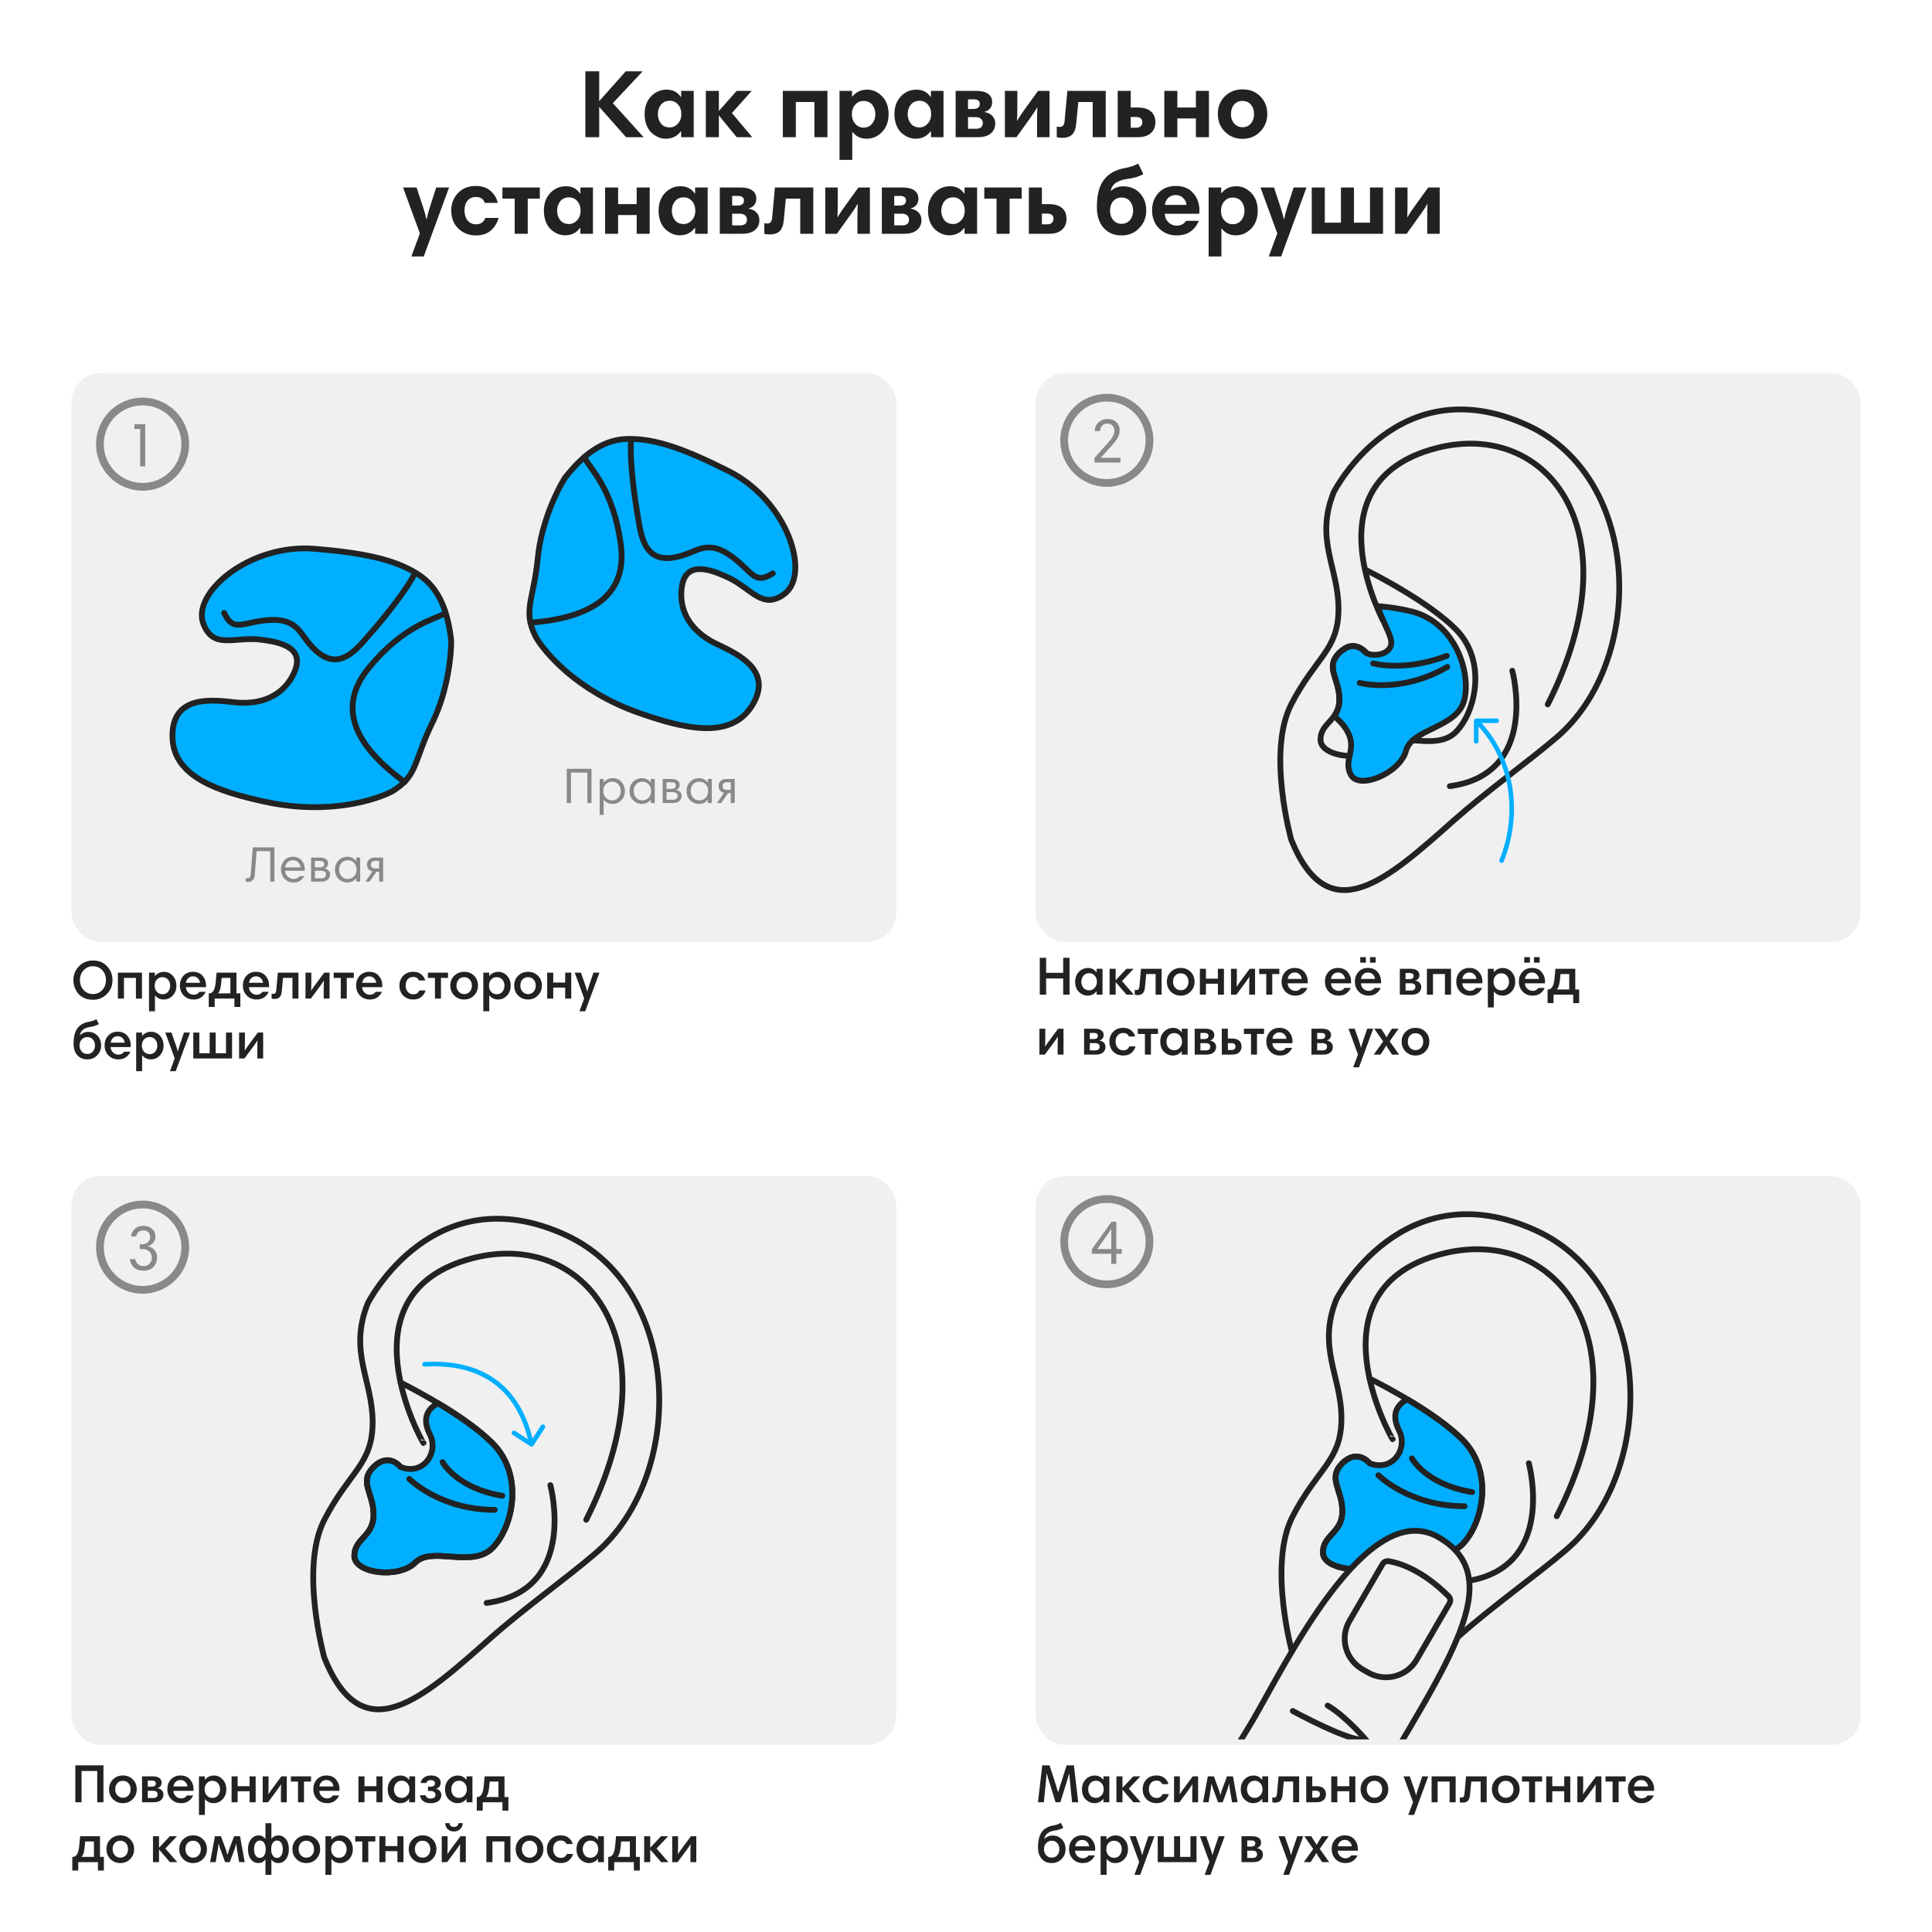
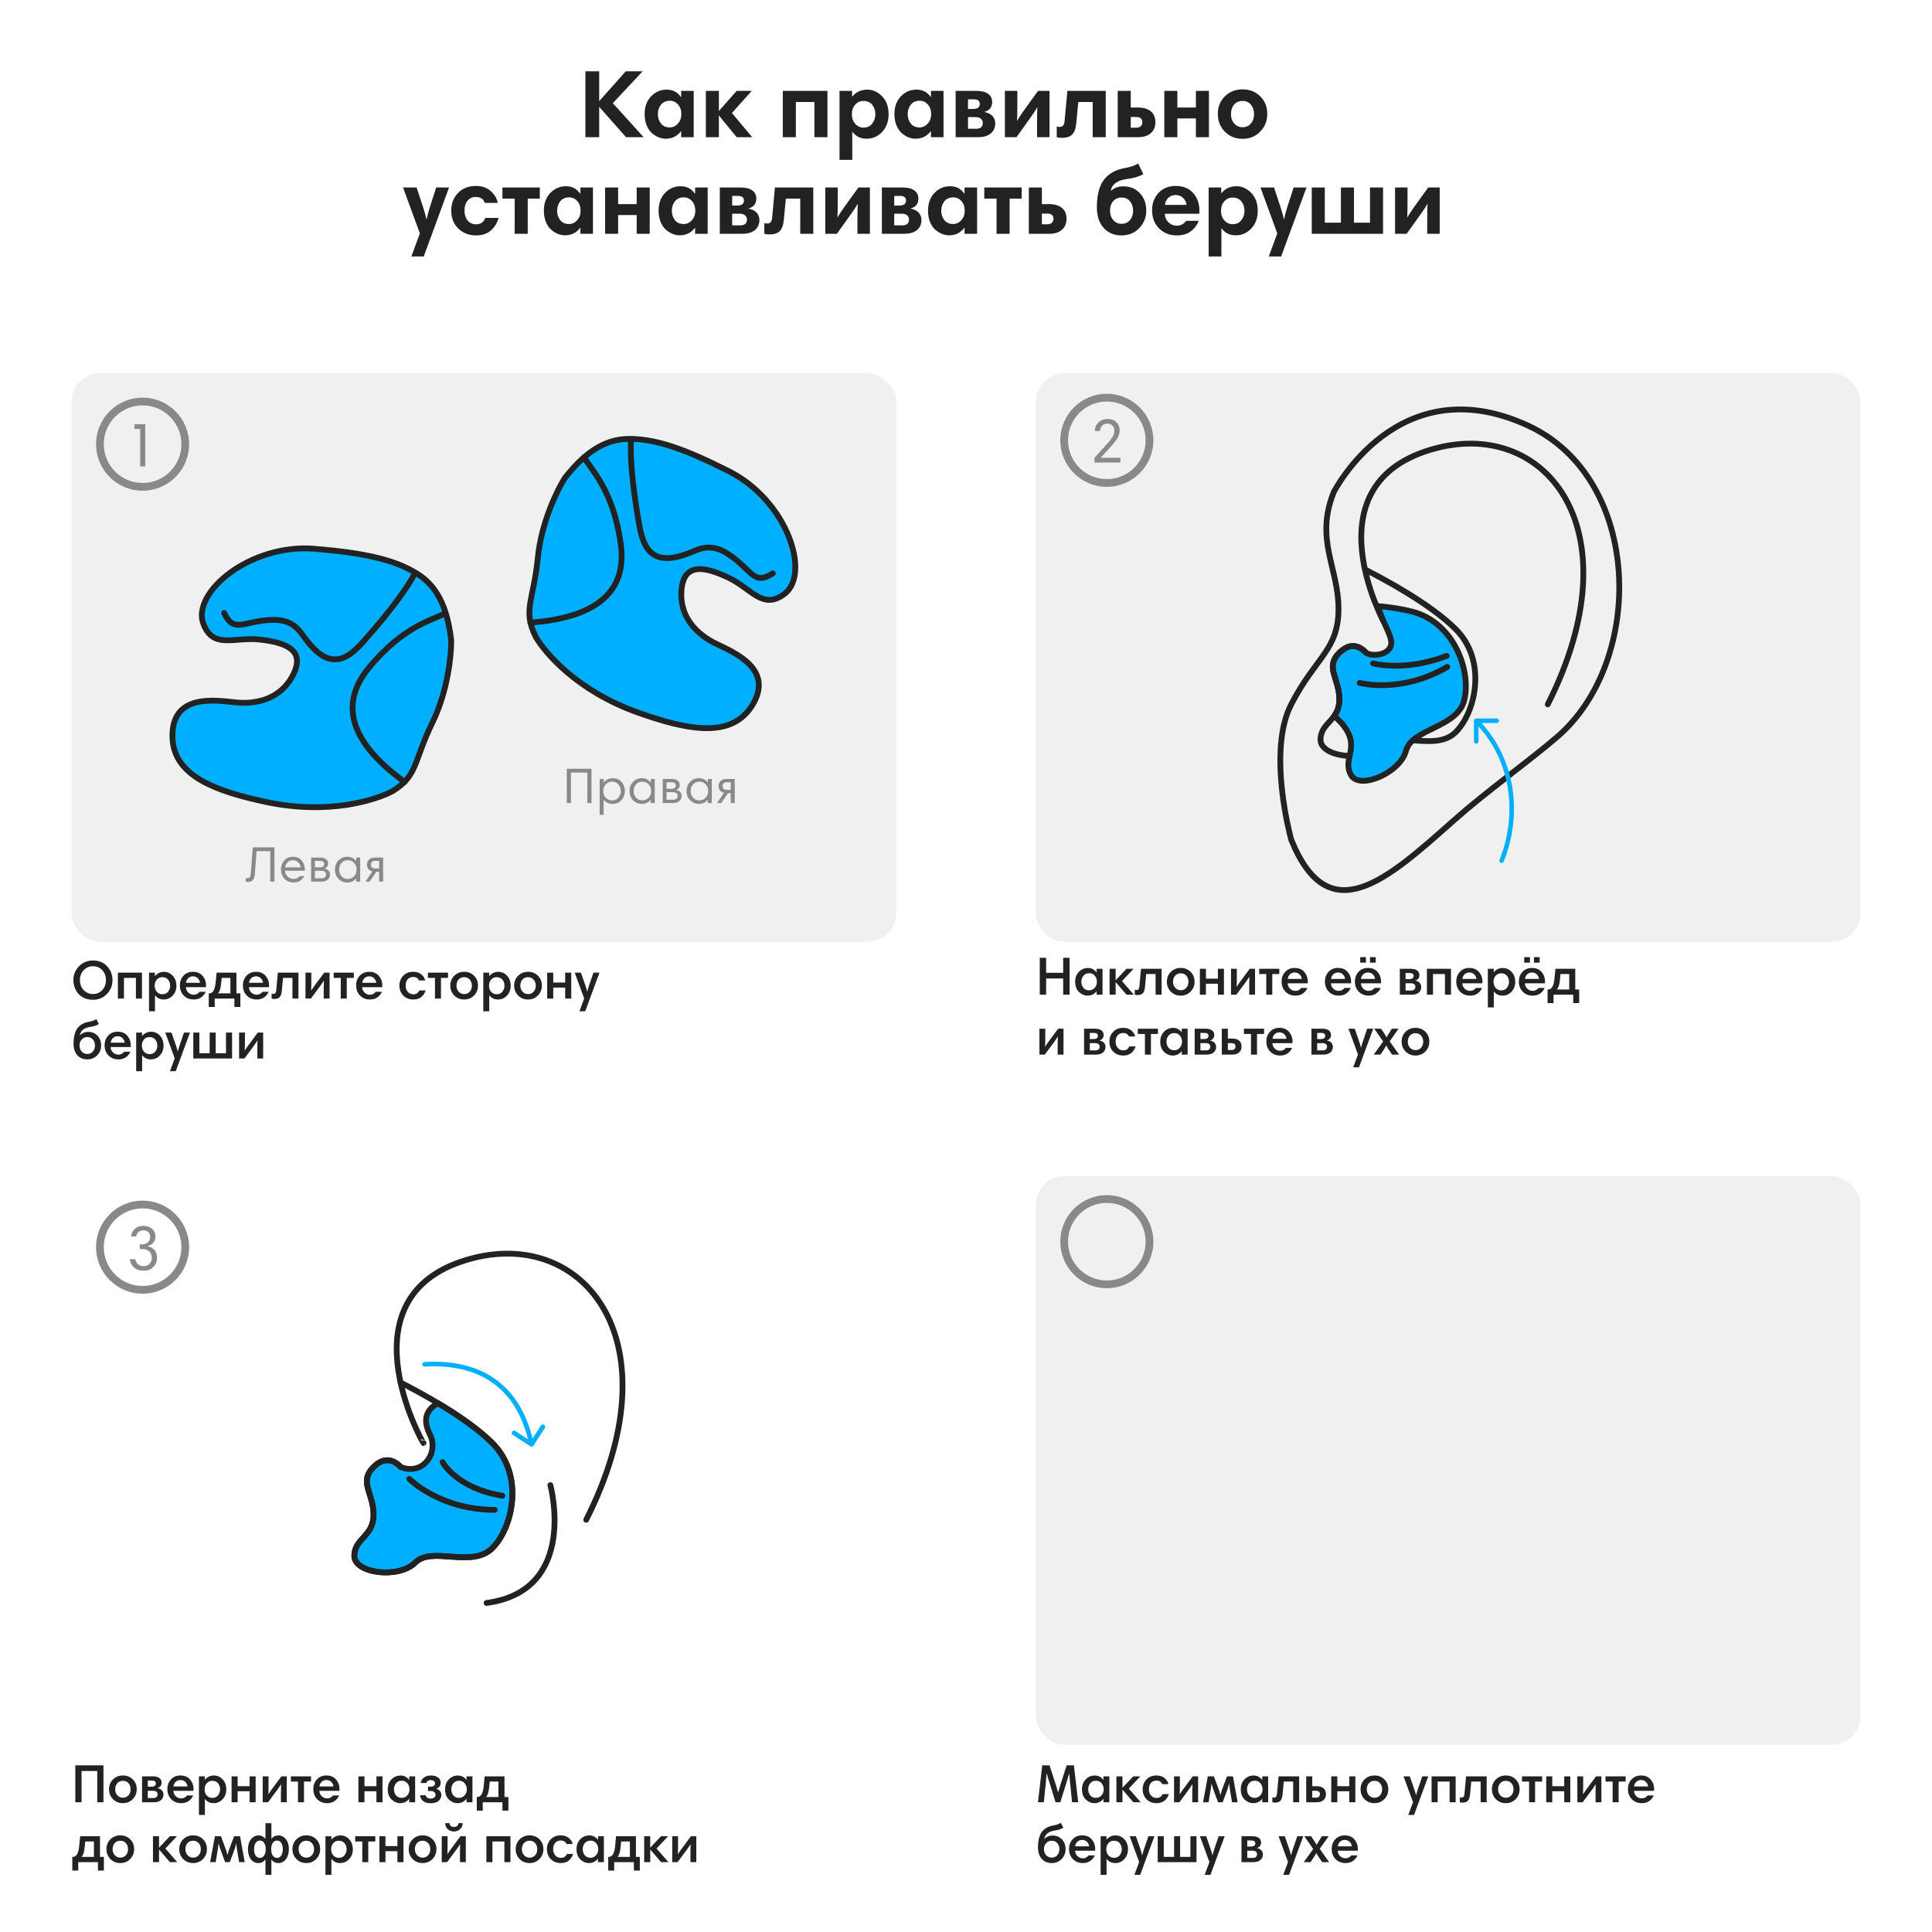
<svg xmlns="http://www.w3.org/2000/svg" width="1000" height="1000" viewBox="0 0 1000 1000" fill="none">
  <rect width="1000" height="1000" fill="white" />
  <path d="M324.044 71L310.144 55.3V71H302.994V36.9H310.144V52.35L323.894 36.9H332.644L317.194 53.4L333.144 71H324.044ZM359.062 47.05V71H352.562V68H352.362C350.462 70.533 347.862 71.8 344.562 71.8C343.329 71.8 342.095 71.55 340.862 71.05C339.662 70.55 338.495 69.817 337.362 68.85C336.262 67.85 335.362 66.5 334.662 64.8C333.995 63.1 333.662 61.167 333.662 59C333.662 55.267 334.762 52.233 336.962 49.9C339.195 47.567 341.895 46.4 345.062 46.4C348.229 46.4 350.662 47.65 352.362 50.15H352.562V47.05H359.062ZM340.512 59.05C340.512 60.95 341.045 62.583 342.112 63.95C343.179 65.283 344.695 65.95 346.662 65.95C348.295 65.95 349.695 65.3 350.862 64C352.062 62.7 352.662 61.067 352.662 59.1C352.662 57.033 352.095 55.367 350.962 54.1C349.829 52.8 348.412 52.15 346.712 52.15C344.745 52.15 343.212 52.833 342.112 54.2C341.045 55.567 340.512 57.183 340.512 59.05ZM365.34 71V47.05H372.09V57.45L381.29 47.05H389.09L378.84 58.5L389.34 71H381.29L372.09 59.75V71H365.34ZM428.284 47.05V71H421.534V52.8H411.934V71H405.184V47.05H428.284ZM434.531 82.75V47.05H441.031V49.9H441.231C443.164 47.567 445.731 46.4 448.931 46.4C451.764 46.4 454.298 47.533 456.531 49.8C458.798 52.067 459.931 55.183 459.931 59.15C459.931 62.883 458.814 65.933 456.581 68.3C454.348 70.633 451.664 71.8 448.531 71.8C445.498 71.8 443.098 70.65 441.331 68.35H441.131V82.75H434.531ZM453.081 59.15C453.081 57.217 452.548 55.583 451.481 54.25C450.414 52.917 448.881 52.25 446.881 52.25C445.214 52.25 443.798 52.9 442.631 54.2C441.498 55.467 440.931 57.117 440.931 59.15C440.931 61.15 441.514 62.8 442.681 64.1C443.848 65.4 445.264 66.05 446.931 66.05C448.864 66.05 450.364 65.367 451.431 64C452.531 62.6 453.081 60.983 453.081 59.15ZM488.359 47.05V71H481.859V68H481.659C479.759 70.533 477.159 71.8 473.859 71.8C472.626 71.8 471.392 71.55 470.159 71.05C468.959 70.55 467.792 69.817 466.659 68.85C465.559 67.85 464.659 66.5 463.959 64.8C463.292 63.1 462.959 61.167 462.959 59C462.959 55.267 464.059 52.233 466.259 49.9C468.492 47.567 471.192 46.4 474.359 46.4C477.526 46.4 479.959 47.65 481.659 50.15H481.859V47.05H488.359ZM469.809 59.05C469.809 60.95 470.342 62.583 471.409 63.95C472.476 65.283 473.992 65.95 475.959 65.95C477.592 65.95 478.992 65.3 480.159 64C481.359 62.7 481.959 61.067 481.959 59.1C481.959 57.033 481.392 55.367 480.259 54.1C479.126 52.8 477.709 52.15 476.009 52.15C474.042 52.15 472.509 52.833 471.409 54.2C470.342 55.567 469.809 57.183 469.809 59.05ZM494.637 71V47.05H505.387C508.054 47.05 510.07 47.55 511.437 48.55C512.837 49.55 513.537 50.967 513.537 52.8C513.537 55.5 512.154 57.217 509.387 57.95C511.354 58.317 512.804 59.033 513.737 60.1C514.67 61.167 515.137 62.417 515.137 63.85C515.137 66.017 514.37 67.75 512.837 69.05C511.304 70.35 509.12 71 506.287 71H494.637ZM504.787 60.6H501.037V66.65H505.187C507.52 66.65 508.687 65.633 508.687 63.6C508.687 62.7 508.354 61.983 507.687 61.45C507.054 60.883 506.087 60.6 504.787 60.6ZM503.987 51.4H501.037V56.4H503.637C505.97 56.4 507.137 55.533 507.137 53.8C507.137 52.2 506.087 51.4 503.987 51.4ZM520.125 71V47.05H526.575V55.05C526.575 58.017 526.525 60.483 526.425 62.45H526.525C527.092 61.383 528.175 59.717 529.775 57.45L537.275 47.05H543.225V71H536.775V63.05C536.775 60.017 536.825 57.533 536.925 55.6H536.825C536.025 57.067 534.942 58.733 533.575 60.6L526.125 71H520.125ZM551.022 62.7L552.472 47.05H572.322V71H565.572V52.8H558.122L557.072 63.75C556.839 66.483 556.139 68.433 554.972 69.6C553.839 70.767 552.039 71.35 549.572 71.35C548.706 71.35 547.839 71.233 546.972 71V65.5C547.572 65.633 548.106 65.7 548.572 65.7C550.039 65.7 550.856 64.7 551.022 62.7ZM588.024 60.55H585.274V66.1H588.024C589.124 66.1 589.94 65.833 590.474 65.3C591.007 64.767 591.274 64.1 591.274 63.3C591.274 61.467 590.19 60.55 588.024 60.55ZM585.274 55.65H588.874C591.807 55.65 594.057 56.3 595.624 57.6C597.224 58.9 598.024 60.8 598.024 63.3C598.024 65.667 597.224 67.55 595.624 68.95C594.057 70.317 591.89 71 589.124 71H578.524V47.05H585.274V55.65ZM625.745 47.05V71H618.995V61.3H609.395V71H602.645V47.05H609.395V55.65H618.995V47.05H625.745ZM630.342 59C630.342 55.3 631.558 52.25 633.992 49.85C636.425 47.45 639.475 46.25 643.142 46.25C646.875 46.25 649.942 47.467 652.342 49.9C654.742 52.3 655.942 55.333 655.942 59C655.942 62.567 654.725 65.6 652.292 68.1C649.892 70.6 646.842 71.85 643.142 71.85C639.475 71.85 636.425 70.617 633.992 68.15C631.558 65.683 630.342 62.633 630.342 59ZM637.142 59.05C637.142 61.017 637.708 62.65 638.842 63.95C640.008 65.217 641.442 65.85 643.142 65.85C644.942 65.85 646.375 65.217 647.442 63.95C648.542 62.65 649.092 61.017 649.092 59.05C649.092 57.117 648.558 55.5 647.492 54.2C646.425 52.9 644.975 52.25 643.142 52.25C641.308 52.25 639.842 52.883 638.742 54.15C637.675 55.417 637.142 57.05 637.142 59.05ZM232.425 97.05L219.325 132.75H212.925L217.325 120.8L208.625 97.05H215.625L219.075 107.45C219.908 110.117 220.441 112.083 220.675 113.35H220.875C221.175 111.717 221.691 109.75 222.425 107.45L225.775 97.05H232.425ZM246.314 96.25C249.481 96.25 252.048 97.133 254.014 98.9C255.981 100.667 257.181 102.7 257.614 105H250.914C250.248 102.967 248.698 101.95 246.264 101.95C244.464 101.95 243.031 102.6 241.964 103.9C240.931 105.167 240.414 106.867 240.414 109C240.414 111.033 240.948 112.733 242.014 114.1C243.114 115.433 244.598 116.1 246.464 116.1C248.798 116.1 250.381 115 251.214 112.8H258.064C257.331 115.467 255.981 117.65 254.014 119.35C252.081 121.017 249.531 121.85 246.364 121.85C242.731 121.85 239.681 120.667 237.214 118.3C234.781 115.9 233.564 112.783 233.564 108.95C233.564 105.35 234.731 102.333 237.064 99.9C239.398 97.467 242.481 96.25 246.314 96.25ZM279.406 97.05V102.8H273.156V121H266.406V102.8H260.056V97.05H279.406ZM306.914 97.05V121H300.414V118H300.214C298.314 120.533 295.714 121.8 292.414 121.8C291.18 121.8 289.947 121.55 288.714 121.05C287.514 120.55 286.347 119.817 285.214 118.85C284.114 117.85 283.214 116.5 282.514 114.8C281.847 113.1 281.514 111.167 281.514 109C281.514 105.267 282.614 102.233 284.814 99.9C287.047 97.567 289.747 96.4 292.914 96.4C296.08 96.4 298.514 97.65 300.214 100.15H300.414V97.05H306.914ZM288.364 109.05C288.364 110.95 288.897 112.583 289.964 113.95C291.03 115.283 292.547 115.95 294.514 115.95C296.147 115.95 297.547 115.3 298.714 114C299.914 112.7 300.514 111.067 300.514 109.1C300.514 107.033 299.947 105.367 298.814 104.1C297.68 102.8 296.264 102.15 294.564 102.15C292.597 102.15 291.064 102.833 289.964 104.2C288.897 105.567 288.364 107.183 288.364 109.05ZM336.292 97.05V121H329.542V111.3H319.942V121H313.192V97.05H319.942V105.65H329.542V97.05H336.292ZM366.289 97.05V121H359.789V118H359.589C357.689 120.533 355.089 121.8 351.789 121.8C350.555 121.8 349.322 121.55 348.089 121.05C346.889 120.55 345.722 119.817 344.589 118.85C343.489 117.85 342.589 116.5 341.889 114.8C341.222 113.1 340.889 111.167 340.889 109C340.889 105.267 341.989 102.233 344.189 99.9C346.422 97.567 349.122 96.4 352.289 96.4C355.455 96.4 357.889 97.65 359.589 100.15H359.789V97.05H366.289ZM347.739 109.05C347.739 110.95 348.272 112.583 349.339 113.95C350.405 115.283 351.922 115.95 353.889 115.95C355.522 115.95 356.922 115.3 358.089 114C359.289 112.7 359.889 111.067 359.889 109.1C359.889 107.033 359.322 105.367 358.189 104.1C357.055 102.8 355.639 102.15 353.939 102.15C351.972 102.15 350.439 102.833 349.339 104.2C348.272 105.567 347.739 107.183 347.739 109.05ZM372.567 121V97.05H383.317C385.983 97.05 388 97.55 389.367 98.55C390.767 99.55 391.467 100.967 391.467 102.8C391.467 105.5 390.083 107.217 387.317 107.95C389.283 108.317 390.733 109.033 391.667 110.1C392.6 111.167 393.067 112.417 393.067 113.85C393.067 116.017 392.3 117.75 390.767 119.05C389.233 120.35 387.05 121 384.217 121H372.567ZM382.717 110.6H378.967V116.65H383.117C385.45 116.65 386.617 115.633 386.617 113.6C386.617 112.7 386.283 111.983 385.617 111.45C384.983 110.883 384.017 110.6 382.717 110.6ZM381.917 101.4H378.967V106.4H381.567C383.9 106.4 385.067 105.533 385.067 103.8C385.067 102.2 384.017 101.4 381.917 101.4ZM399.655 112.7L401.105 97.05H420.955V121H414.205V102.8H406.755L405.705 113.75C405.472 116.483 404.772 118.433 403.605 119.6C402.472 120.767 400.672 121.35 398.205 121.35C397.338 121.35 396.472 121.233 395.605 121V115.5C396.205 115.633 396.738 115.7 397.205 115.7C398.672 115.7 399.488 114.7 399.655 112.7ZM427.157 121V97.05H433.607V105.05C433.607 108.017 433.557 110.483 433.457 112.45H433.557C434.123 111.383 435.207 109.717 436.807 107.45L444.307 97.05H450.257V121H443.807V113.05C443.807 110.017 443.857 107.533 443.957 105.6H443.857C443.057 107.067 441.973 108.733 440.607 110.6L433.157 121H427.157ZM456.454 121V97.05H467.204C469.87 97.05 471.887 97.55 473.254 98.55C474.654 99.55 475.354 100.967 475.354 102.8C475.354 105.5 473.97 107.217 471.204 107.95C473.17 108.317 474.62 109.033 475.554 110.1C476.487 111.167 476.954 112.417 476.954 113.85C476.954 116.017 476.187 117.75 474.654 119.05C473.12 120.35 470.937 121 468.104 121H456.454ZM466.604 110.6H462.854V116.65H467.004C469.337 116.65 470.504 115.633 470.504 113.6C470.504 112.7 470.17 111.983 469.504 111.45C468.87 110.883 467.904 110.6 466.604 110.6ZM465.804 101.4H462.854V106.4H465.454C467.787 106.4 468.954 105.533 468.954 103.8C468.954 102.2 467.904 101.4 465.804 101.4ZM505.742 97.05V121H499.242V118H499.042C497.142 120.533 494.542 121.8 491.242 121.8C490.008 121.8 488.775 121.55 487.542 121.05C486.342 120.55 485.175 119.817 484.042 118.85C482.942 117.85 482.042 116.5 481.342 114.8C480.675 113.1 480.342 111.167 480.342 109C480.342 105.267 481.442 102.233 483.642 99.9C485.875 97.567 488.575 96.4 491.742 96.4C494.908 96.4 497.342 97.65 499.042 100.15H499.242V97.05H505.742ZM487.192 109.05C487.192 110.95 487.725 112.583 488.792 113.95C489.858 115.283 491.375 115.95 493.342 115.95C494.975 115.95 496.375 115.3 497.542 114C498.742 112.7 499.342 111.067 499.342 109.1C499.342 107.033 498.775 105.367 497.642 104.1C496.508 102.8 495.092 102.15 493.392 102.15C491.425 102.15 489.892 102.833 488.792 104.2C487.725 105.567 487.192 107.183 487.192 109.05ZM528.82 97.05V102.8H522.57V121H515.82V102.8H509.47V97.05H528.82ZM542.028 110.55H539.278V116.1H542.028C543.128 116.1 543.944 115.833 544.478 115.3C545.011 114.767 545.278 114.1 545.278 113.3C545.278 111.467 544.194 110.55 542.028 110.55ZM539.278 105.65H542.878C545.811 105.65 548.061 106.3 549.628 107.6C551.228 108.9 552.028 110.8 552.028 113.3C552.028 115.667 551.228 117.55 549.628 118.95C548.061 120.317 545.894 121 543.128 121H532.528V97.05H539.278V105.65ZM574.549 109.05C574.549 111.017 575.115 112.65 576.249 113.95C577.382 115.217 578.799 115.85 580.499 115.85C582.299 115.85 583.749 115.217 584.849 113.95C585.949 112.65 586.499 111.017 586.499 109.05C586.499 107.117 585.965 105.5 584.899 104.2C583.865 102.9 582.415 102.25 580.549 102.25C578.715 102.25 577.249 102.883 576.149 104.15C575.082 105.417 574.549 107.05 574.549 109.05ZM583.899 92.55C578.499 93.217 575.515 95.283 574.949 98.75H575.099C576.732 97.217 578.832 96.45 581.399 96.45C584.932 96.45 587.799 97.633 589.999 100C592.199 102.333 593.299 105.333 593.299 109C593.299 112.567 592.082 115.6 589.649 118.1C587.249 120.6 584.199 121.85 580.499 121.85C576.665 121.85 573.582 120.55 571.249 117.95C568.915 115.35 567.749 111.767 567.749 107.2C567.749 103.9 568.082 101.033 568.749 98.6C569.449 96.133 570.449 94.133 571.749 92.6C573.082 91.033 574.615 89.8 576.349 88.9C578.082 88 580.099 87.35 582.399 86.95C585.099 86.45 587.349 85.683 589.149 84.65L591.799 90.15C589.432 91.417 586.799 92.217 583.899 92.55ZM608.609 96.25C612.409 96.25 615.392 97.467 617.559 99.9C619.725 102.333 620.809 105.317 620.809 108.85C620.809 109.617 620.775 110.217 620.709 110.65H602.909C602.909 112.317 603.509 113.767 604.709 115C605.942 116.2 607.409 116.8 609.109 116.8C611.175 116.8 612.775 115.967 613.909 114.3H620.459C619.592 116.533 618.209 118.35 616.309 119.75C614.442 121.15 612.025 121.85 609.059 121.85C605.425 121.85 602.392 120.65 599.959 118.25C597.525 115.817 596.309 112.683 596.309 108.85C596.309 105.283 597.409 102.3 599.609 99.9C601.842 97.467 604.842 96.25 608.609 96.25ZM608.559 100.95C606.992 100.95 605.692 101.45 604.659 102.45C603.659 103.45 603.092 104.65 602.959 106.05H614.159C613.992 104.617 613.392 103.417 612.359 102.45C611.359 101.45 610.092 100.95 608.559 100.95ZM625.595 132.75V97.05H632.095V99.9H632.295C634.229 97.567 636.795 96.4 639.995 96.4C642.829 96.4 645.362 97.533 647.595 99.8C649.862 102.067 650.995 105.183 650.995 109.15C650.995 112.883 649.879 115.933 647.645 118.3C645.412 120.633 642.729 121.8 639.595 121.8C636.562 121.8 634.162 120.65 632.395 118.35H632.195V132.75H625.595ZM644.145 109.15C644.145 107.217 643.612 105.583 642.545 104.25C641.479 102.917 639.945 102.25 637.945 102.25C636.279 102.25 634.862 102.9 633.695 104.2C632.562 105.467 631.995 107.117 631.995 109.15C631.995 111.15 632.579 112.8 633.745 114.1C634.912 115.4 636.329 116.05 637.995 116.05C639.929 116.05 641.429 115.367 642.495 114C643.595 112.6 644.145 110.983 644.145 109.15ZM676.223 97.05L663.123 132.75H656.723L661.123 120.8L652.423 97.05H659.423L662.873 107.45C663.707 110.117 664.24 112.083 664.473 113.35H664.673C664.973 111.717 665.49 109.75 666.223 107.45L669.573 97.05H676.223ZM715.863 121H678.963V97.05H685.713V115.25H694.063V97.05H700.813V115.25H709.113V97.05H715.863V121ZM722.079 121V97.05H728.529V105.05C728.529 108.017 728.479 110.483 728.379 112.45H728.479C729.045 111.383 730.129 109.717 731.729 107.45L739.229 97.05H745.179V121H738.729V113.05C738.729 110.017 738.779 107.533 738.879 105.6H738.779C737.979 107.067 736.895 108.733 735.529 110.6L728.079 121H722.079Z" fill="#222222" />
  <rect x="37" y="193.1" width="426.91" height="294.421" rx="15" fill="#F0F0F0" />
  <path d="M72.546 241.403V222.011H69.602V219.579H75.17V241.403H72.546Z" fill="#888989" />
  <path d="M73.802 249.984C62.712 249.984 53.721 240.994 53.721 229.903H49.721C49.721 243.203 60.502 253.984 73.802 253.984V249.984ZM93.884 229.903C93.884 240.994 84.893 249.984 73.802 249.984V253.984C87.102 253.984 97.884 243.203 97.884 229.903H93.884ZM73.802 209.821C84.893 209.821 93.884 218.812 93.884 229.903H97.884C97.884 216.603 87.102 205.821 73.802 205.821V209.821ZM73.802 205.821C60.502 205.821 49.721 216.603 49.721 229.903H53.721C53.721 218.812 62.712 209.821 73.802 209.821V205.821Z" fill="#888989" />
  <path d="M43.3 502.193C42.012 503.556 41.368 505.264 41.368 507.317C41.368 509.371 42.012 511.088 43.3 512.469C44.588 513.832 46.184 514.513 48.088 514.513C50.011 514.513 51.616 513.832 52.904 512.469C54.192 511.088 54.836 509.371 54.836 507.317C54.836 505.264 54.211 503.556 52.96 502.193C51.709 500.812 50.095 500.121 48.116 500.121C46.212 500.121 44.607 500.812 43.3 502.193ZM37.98 507.317C37.98 504.536 38.941 502.147 40.864 500.149C42.805 498.152 45.232 497.153 48.144 497.153C51.168 497.153 53.604 498.152 55.452 500.149C57.3 502.147 58.224 504.536 58.224 507.317C58.224 510.136 57.253 512.535 55.312 514.513C53.371 516.492 50.972 517.481 48.116 517.481C46.436 517.481 44.924 517.183 43.58 516.585C42.255 515.969 41.191 515.167 40.388 514.177C39.604 513.169 39.007 512.087 38.596 510.929C38.185 509.753 37.98 508.549 37.98 507.317ZM73.483 503.453V516.865H70.347V506.169H64.159V516.865H61.023V503.453H73.483ZM77.129 523.445V503.453H80.181V505.161H80.265C81.478 503.743 83.018 503.033 84.885 503.033C86.658 503.033 88.17 503.705 89.421 505.049C90.671 506.375 91.297 508.092 91.297 510.201C91.297 512.273 90.653 513.981 89.365 515.325C88.095 516.669 86.546 517.341 84.717 517.341C82.887 517.341 81.413 516.641 80.293 515.241H80.209V523.445H77.129ZM88.077 510.173C88.077 508.96 87.722 507.924 87.013 507.065C86.303 506.207 85.305 505.777 84.017 505.777C82.897 505.777 81.954 506.188 81.189 507.009C80.442 507.831 80.069 508.904 80.069 510.229C80.069 511.499 80.451 512.553 81.217 513.393C82.001 514.215 82.943 514.625 84.045 514.625C85.314 514.625 86.303 514.187 87.013 513.309C87.722 512.413 88.077 511.368 88.077 510.173ZM99.907 503.005C102.072 503.024 103.734 503.733 104.891 505.133C106.067 506.515 106.655 508.148 106.655 510.033C106.655 510.463 106.636 510.771 106.599 510.957H96.239C96.239 512.003 96.631 512.917 97.415 513.701C98.218 514.485 99.16 514.877 100.243 514.877C101.494 514.877 102.492 514.373 103.239 513.365H106.459C105.955 514.523 105.18 515.475 104.135 516.221C103.108 516.968 101.811 517.341 100.243 517.341C98.171 517.341 96.463 516.66 95.119 515.297C93.775 513.916 93.103 512.161 93.103 510.033C93.103 508.073 93.719 506.412 94.951 505.049C96.202 503.687 97.854 503.005 99.907 503.005ZM99.907 505.357C98.88 505.357 98.04 505.684 97.387 506.337C96.734 506.991 96.36 507.775 96.267 508.689H103.519C103.426 507.756 103.043 506.972 102.371 506.337C101.718 505.684 100.896 505.357 99.907 505.357ZM108.049 521.205V514.149H108.357C110.186 514.149 111.278 512.245 111.633 508.437L112.109 503.453H122.385V514.149H124.401V521.205H121.321V516.865H111.129V521.205H108.049ZM119.249 514.149V506.169H114.741L114.489 508.689C114.34 510.239 114.144 511.405 113.901 512.189C113.658 512.973 113.304 513.627 112.837 514.149H119.249ZM132.528 503.005C134.693 503.024 136.355 503.733 137.512 505.133C138.688 506.515 139.276 508.148 139.276 510.033C139.276 510.463 139.257 510.771 139.22 510.957H128.86C128.86 512.003 129.252 512.917 130.036 513.701C130.839 514.485 131.781 514.877 132.864 514.877C134.115 514.877 135.113 514.373 135.86 513.365H139.08C138.576 514.523 137.801 515.475 136.756 516.221C135.729 516.968 134.432 517.341 132.864 517.341C130.792 517.341 129.084 516.66 127.74 515.297C126.396 513.916 125.724 512.161 125.724 510.033C125.724 508.073 126.34 506.412 127.572 505.049C128.823 503.687 130.475 503.005 132.528 503.005ZM132.528 505.357C131.501 505.357 130.661 505.684 130.008 506.337C129.355 506.991 128.981 507.775 128.888 508.689H136.14C136.047 507.756 135.664 506.972 134.992 506.337C134.339 505.684 133.517 505.357 132.528 505.357ZM142.994 512.469L143.806 503.453H154.474V516.865H151.366V506.169H146.494L145.878 512.833C145.729 514.364 145.355 515.456 144.758 516.109C144.161 516.744 143.218 517.061 141.93 517.061C141.557 517.061 141.109 517.005 140.586 516.893V514.317C140.885 514.392 141.193 514.429 141.51 514.429C141.995 514.429 142.35 514.271 142.574 513.953C142.798 513.636 142.938 513.141 142.994 512.469ZM158.121 516.865V503.453H161.145V508.605C161.145 510.267 161.117 511.639 161.061 512.721H161.117C161.397 512.199 162.013 511.284 162.965 509.977L167.809 503.453H170.581V516.865H167.557V511.741C167.557 510.08 167.585 508.699 167.641 507.597H167.585C167.286 508.139 166.67 509.053 165.737 510.341L160.893 516.865H158.121ZM183.13 503.453V506.169H179.49V516.865H176.382V506.169H172.714V503.453H183.13ZM191.126 503.005C193.291 503.024 194.952 503.733 196.11 505.133C197.286 506.515 197.874 508.148 197.874 510.033C197.874 510.463 197.855 510.771 197.818 510.957H187.458C187.458 512.003 187.85 512.917 188.634 513.701C189.436 514.485 190.379 514.877 191.462 514.877C192.712 514.877 193.711 514.373 194.458 513.365H197.678C197.174 514.523 196.399 515.475 195.354 516.221C194.327 516.968 193.03 517.341 191.462 517.341C189.39 517.341 187.682 516.66 186.338 515.297C184.994 513.916 184.322 512.161 184.322 510.033C184.322 508.073 184.938 506.412 186.17 505.049C187.42 503.687 189.072 503.005 191.126 503.005ZM191.126 505.357C190.099 505.357 189.259 505.684 188.606 506.337C187.952 506.991 187.579 507.775 187.486 508.689H194.738C194.644 507.756 194.262 506.972 193.59 506.337C192.936 505.684 192.115 505.357 191.126 505.357ZM213.884 503.005C215.638 503.005 217.048 503.463 218.112 504.377C219.176 505.292 219.829 506.328 220.072 507.485H216.852C216.366 506.272 215.368 505.665 213.856 505.665C212.698 505.665 211.756 506.067 211.028 506.869C210.318 507.672 209.964 508.764 209.964 510.145C209.964 511.433 210.328 512.507 211.056 513.365C211.802 514.224 212.773 514.653 213.968 514.653C215.442 514.653 216.469 513.981 217.048 512.637H220.296C219.885 514 219.148 515.129 218.084 516.025C217.038 516.903 215.648 517.341 213.912 517.341C211.858 517.341 210.15 516.679 208.788 515.353C207.425 514.009 206.744 512.264 206.744 510.117C206.744 508.101 207.397 506.412 208.704 505.049C210.01 503.687 211.737 503.005 213.884 503.005ZM231.884 503.453V506.169H228.244V516.865H225.136V506.169H221.468V503.453H231.884ZM233.076 510.145C233.076 508.092 233.757 506.393 235.12 505.049C236.501 503.687 238.209 503.005 240.244 503.005C242.334 503.005 244.052 503.687 245.396 505.049C246.74 506.393 247.412 508.092 247.412 510.145C247.412 512.143 246.73 513.841 245.368 515.241C244.005 516.641 242.297 517.341 240.244 517.341C238.209 517.341 236.501 516.651 235.12 515.269C233.757 513.888 233.076 512.18 233.076 510.145ZM237.36 507.009C236.632 507.831 236.268 508.876 236.268 510.145C236.268 511.415 236.65 512.469 237.416 513.309C238.2 514.131 239.142 514.541 240.244 514.541C241.42 514.541 242.381 514.131 243.128 513.309C243.874 512.469 244.248 511.415 244.248 510.145C244.248 508.913 243.884 507.877 243.156 507.037C242.428 506.197 241.457 505.777 240.244 505.777C239.049 505.777 238.088 506.188 237.36 507.009ZM250.16 523.445V503.453H253.212V505.161H253.296C254.509 503.743 256.049 503.033 257.916 503.033C259.689 503.033 261.201 503.705 262.452 505.049C263.703 506.375 264.328 508.092 264.328 510.201C264.328 512.273 263.684 513.981 262.396 515.325C261.127 516.669 259.577 517.341 257.748 517.341C255.919 517.341 254.444 516.641 253.324 515.241H253.24V523.445H250.16ZM261.108 510.173C261.108 508.96 260.753 507.924 260.044 507.065C259.335 506.207 258.336 505.777 257.048 505.777C255.928 505.777 254.985 506.188 254.22 507.009C253.473 507.831 253.1 508.904 253.1 510.229C253.1 511.499 253.483 512.553 254.248 513.393C255.032 514.215 255.975 514.625 257.076 514.625C258.345 514.625 259.335 514.187 260.044 513.309C260.753 512.413 261.108 511.368 261.108 510.173ZM266.134 510.145C266.134 508.092 266.816 506.393 268.178 505.049C269.56 503.687 271.268 503.005 273.302 503.005C275.393 503.005 277.11 503.687 278.454 505.049C279.798 506.393 280.47 508.092 280.47 510.145C280.47 512.143 279.789 513.841 278.426 515.241C277.064 516.641 275.356 517.341 273.302 517.341C271.268 517.341 269.56 516.651 268.178 515.269C266.816 513.888 266.134 512.18 266.134 510.145ZM270.418 507.009C269.69 507.831 269.326 508.876 269.326 510.145C269.326 511.415 269.709 512.469 270.474 513.309C271.258 514.131 272.201 514.541 273.302 514.541C274.478 514.541 275.44 514.131 276.186 513.309C276.933 512.469 277.306 511.415 277.306 510.145C277.306 508.913 276.942 507.877 276.214 507.037C275.486 506.197 274.516 505.777 273.302 505.777C272.108 505.777 271.146 506.188 270.418 507.009ZM295.678 503.453V516.865H292.542V511.181H286.354V516.865H283.218V503.453H286.354V508.549H292.542V503.453H295.678ZM310.272 503.453L302.908 523.445H299.912L302.376 516.809L297.476 503.453H300.696L303.02 510.117C303.505 511.592 303.804 512.619 303.916 513.197H304C304.261 512.152 304.56 511.125 304.896 510.117L307.164 503.453H310.272ZM41.172 541.145C41.172 542.415 41.555 543.469 42.32 544.309C43.104 545.131 44.056 545.541 45.176 545.541C46.352 545.541 47.304 545.131 48.032 544.309C48.779 543.469 49.152 542.415 49.152 541.145C49.152 539.913 48.797 538.877 48.088 538.037C47.379 537.197 46.427 536.777 45.232 536.777C44.037 536.777 43.057 537.197 42.292 538.037C41.545 538.859 41.172 539.895 41.172 541.145ZM46.744 531.513C43.552 531.999 41.751 533.436 41.34 535.825H41.424C41.872 535.321 42.469 534.911 43.216 534.593C43.981 534.257 44.765 534.089 45.568 534.089C47.584 534.089 49.217 534.752 50.468 536.077C51.719 537.403 52.344 539.092 52.344 541.145C52.344 543.143 51.663 544.841 50.3 546.241C48.937 547.641 47.229 548.341 45.176 548.341C43.048 548.341 41.331 547.623 40.024 546.185C38.717 544.729 38.064 542.695 38.064 540.081C38.064 538.551 38.195 537.188 38.456 535.993C38.736 534.799 39.109 533.8 39.576 532.997C40.043 532.176 40.621 531.476 41.312 530.897C42.021 530.319 42.768 529.871 43.552 529.553C44.355 529.236 45.26 528.993 46.268 528.825C47.687 528.564 48.9 528.125 49.908 527.509L51.168 530.085C49.824 530.832 48.349 531.308 46.744 531.513ZM60.942 534.005C63.108 534.024 64.769 534.733 65.926 536.133C67.102 537.515 67.69 539.148 67.69 541.033C67.69 541.463 67.671 541.771 67.634 541.957H57.274C57.274 543.003 57.666 543.917 58.45 544.701C59.253 545.485 60.196 545.877 61.278 545.877C62.529 545.877 63.528 545.373 64.274 544.365H67.494C66.99 545.523 66.216 546.475 65.17 547.221C64.144 547.968 62.846 548.341 61.278 548.341C59.206 548.341 57.498 547.66 56.154 546.297C54.81 544.916 54.138 543.161 54.138 541.033C54.138 539.073 54.754 537.412 55.986 536.049C57.237 534.687 58.889 534.005 60.942 534.005ZM60.942 536.357C59.916 536.357 59.075 536.684 58.422 537.337C57.769 537.991 57.395 538.775 57.302 539.689H64.554C64.461 538.756 64.078 537.972 63.406 537.337C62.753 536.684 61.931 536.357 60.942 536.357ZM70.484 554.445V534.453H73.536V536.161H73.62C74.833 534.743 76.373 534.033 78.24 534.033C80.013 534.033 81.525 534.705 82.776 536.049C84.027 537.375 84.652 539.092 84.652 541.201C84.652 543.273 84.008 544.981 82.72 546.325C81.451 547.669 79.901 548.341 78.072 548.341C76.243 548.341 74.768 547.641 73.648 546.241H73.564V554.445H70.484ZM81.432 541.173C81.432 539.96 81.077 538.924 80.368 538.065C79.659 537.207 78.66 536.777 77.372 536.777C76.252 536.777 75.309 537.188 74.544 538.009C73.797 538.831 73.424 539.904 73.424 541.229C73.424 542.499 73.807 543.553 74.572 544.393C75.356 545.215 76.299 545.625 77.4 545.625C78.669 545.625 79.659 545.187 80.368 544.309C81.077 543.413 81.432 542.368 81.432 541.173ZM98.331 534.453L90.966 554.445H87.971L90.434 547.809L85.534 534.453H88.754L91.079 541.117C91.564 542.592 91.862 543.619 91.975 544.197H92.058C92.32 543.152 92.618 542.125 92.954 541.117L95.222 534.453H98.331ZM120.119 547.865H100.043V534.453H103.179V545.149H108.527V534.453H111.635V545.149H116.983V534.453H120.119V547.865ZM123.75 547.865V534.453H126.774V539.605C126.774 541.267 126.746 542.639 126.69 543.721H126.746C127.026 543.199 127.642 542.284 128.594 540.977L133.438 534.453H136.21V547.865H133.186V542.741C133.186 541.08 133.214 539.699 133.27 538.597H133.214C132.915 539.139 132.299 540.053 131.366 541.341L126.522 547.865H123.75Z" fill="#222222" />
  <path d="M132.814 440.572L131.904 452.48C131.783 453.902 131.436 454.924 130.864 455.548C130.292 456.172 129.469 456.484 128.394 456.484C127.995 456.484 127.588 456.415 127.172 456.276V454.404C127.38 454.508 127.718 454.56 128.186 454.56C128.671 454.56 129.035 454.413 129.278 454.118C129.538 453.806 129.703 453.26 129.772 452.48L130.838 438.596H142.044V456.328H139.886V440.572H132.814ZM151.617 443.458C152.692 443.458 153.645 443.666 154.477 444.082C155.309 444.498 155.95 445.036 156.401 445.694C156.869 446.353 157.216 447.046 157.441 447.774C157.666 448.485 157.779 449.204 157.779 449.932C157.779 450.262 157.762 450.513 157.727 450.686H147.561C147.561 451.813 148.003 452.81 148.887 453.676C149.771 454.526 150.802 454.95 151.981 454.95C153.264 454.95 154.33 454.448 155.179 453.442H157.545C157.06 454.361 156.349 455.15 155.413 455.808C154.494 456.45 153.368 456.77 152.033 456.77C150.074 456.77 148.48 456.12 147.249 454.82C146.036 453.52 145.429 451.891 145.429 449.932C145.429 448.147 146.001 446.622 147.145 445.356C148.289 444.091 149.78 443.458 151.617 443.458ZM151.617 445.252C150.49 445.252 149.563 445.625 148.835 446.37C148.107 447.098 147.691 447.965 147.587 448.97H155.621C155.517 447.948 155.092 447.072 154.347 446.344C153.619 445.616 152.709 445.252 151.617 445.252ZM161.026 456.328V443.874H165.732C167.015 443.874 168.02 444.152 168.748 444.706C169.476 445.244 169.84 446.015 169.84 447.02C169.84 447.575 169.675 448.086 169.346 448.554C169.034 449.005 168.54 449.334 167.864 449.542C168.887 449.733 169.632 450.106 170.1 450.66C170.585 451.215 170.828 451.865 170.828 452.61C170.828 453.737 170.421 454.638 169.606 455.314C168.809 455.99 167.699 456.328 166.278 456.328H161.026ZM166.096 450.686H163.002V454.612H166.408C167.188 454.612 167.777 454.422 168.176 454.04C168.575 453.659 168.774 453.191 168.774 452.636C168.774 451.336 167.881 450.686 166.096 450.686ZM165.602 445.59H163.002V448.97H165.316C166.98 448.97 167.812 448.39 167.812 447.228C167.812 446.136 167.075 445.59 165.602 445.59ZM186.435 443.874V456.328H184.381V454.664H184.329C183.168 456.068 181.651 456.77 179.779 456.77C178.029 456.77 176.521 456.155 175.255 454.924C174.007 453.676 173.383 452.064 173.383 450.088C173.383 448.164 173.999 446.578 175.229 445.33C176.477 444.082 178.037 443.458 179.909 443.458C181.625 443.458 183.107 444.195 184.355 445.668H184.381V443.874H186.435ZM176.711 446.708C175.914 447.662 175.515 448.788 175.515 450.088C175.515 451.388 175.914 452.524 176.711 453.494C177.509 454.465 178.627 454.95 180.065 454.95C181.279 454.95 182.327 454.5 183.211 453.598C184.113 452.68 184.563 451.536 184.563 450.166C184.563 448.71 184.13 447.532 183.263 446.63C182.414 445.712 181.365 445.252 180.117 445.252C178.644 445.252 177.509 445.738 176.711 446.708ZM196.248 451.206H194.818L191.334 456.328H189.124L192.764 451.05C191.88 450.842 191.187 450.435 190.684 449.828C190.199 449.204 189.956 448.442 189.956 447.54C189.956 446.431 190.312 445.547 191.022 444.888C191.733 444.212 192.721 443.874 193.986 443.874H198.302V456.328H196.248V451.206ZM194.09 449.49H196.248V445.59H194.09C193.397 445.59 192.877 445.781 192.53 446.162C192.184 446.526 192.01 446.977 192.01 447.514C192.01 448.832 192.704 449.49 194.09 449.49Z" fill="#888989" />
  <path d="M304.003 415.655V399.899H295.527V415.655H293.369V397.923H306.161V415.655H304.003ZM310.39 421.765V403.201H312.444V404.969H312.496C313.726 403.513 315.286 402.785 317.176 402.785C319.082 402.785 320.599 403.444 321.726 404.761C322.87 406.078 323.442 407.63 323.442 409.415C323.442 411.304 322.835 412.89 321.622 414.173C320.426 415.456 318.918 416.097 317.098 416.097C315.208 416.097 313.674 415.395 312.496 413.991H312.444V421.765H310.39ZM321.31 409.415C321.31 408.098 320.902 406.962 320.088 406.009C319.29 405.056 318.172 404.579 316.734 404.579C315.468 404.579 314.402 405.038 313.536 405.957C312.686 406.858 312.262 408.037 312.262 409.493C312.262 410.88 312.704 412.024 313.588 412.925C314.489 413.826 315.555 414.277 316.786 414.277C318.207 414.277 319.316 413.792 320.114 412.821C320.911 411.85 321.31 410.715 321.31 409.415ZM338.897 403.201V415.655H336.843V413.991H336.791C335.629 415.395 334.113 416.097 332.241 416.097C330.49 416.097 328.982 415.482 327.717 414.251C326.469 413.003 325.845 411.391 325.845 409.415C325.845 407.491 326.46 405.905 327.691 404.657C328.939 403.409 330.499 402.785 332.371 402.785C334.087 402.785 335.569 403.522 336.817 404.995H336.843V403.201H338.897ZM329.173 406.035C328.375 406.988 327.977 408.115 327.977 409.415C327.977 410.715 328.375 411.85 329.173 412.821C329.97 413.792 331.088 414.277 332.527 414.277C333.74 414.277 334.789 413.826 335.673 412.925C336.574 412.006 337.025 410.862 337.025 409.493C337.025 408.037 336.591 406.858 335.725 405.957C334.875 405.038 333.827 404.579 332.579 404.579C331.105 404.579 329.97 405.064 329.173 406.035ZM343.016 415.655V403.201H347.722C349.004 403.201 350.01 403.478 350.738 404.033C351.466 404.57 351.83 405.342 351.83 406.347C351.83 406.902 351.665 407.413 351.336 407.881C351.024 408.332 350.53 408.661 349.854 408.869C350.876 409.06 351.622 409.432 352.09 409.987C352.575 410.542 352.818 411.192 352.818 411.937C352.818 413.064 352.41 413.965 351.596 414.641C350.798 415.317 349.689 415.655 348.268 415.655H343.016ZM348.086 410.013H344.992V413.939H348.398C349.178 413.939 349.767 413.748 350.166 413.367C350.564 412.986 350.764 412.518 350.764 411.963C350.764 410.663 349.871 410.013 348.086 410.013ZM347.592 404.917H344.992V408.297H347.306C348.97 408.297 349.802 407.716 349.802 406.555C349.802 405.463 349.065 404.917 347.592 404.917ZM368.425 403.201V415.655H366.371V413.991H366.319C365.158 415.395 363.641 416.097 361.769 416.097C360.018 416.097 358.51 415.482 357.245 414.251C355.997 413.003 355.373 411.391 355.373 409.415C355.373 407.491 355.988 405.905 357.219 404.657C358.467 403.409 360.027 402.785 361.899 402.785C363.615 402.785 365.097 403.522 366.345 404.995H366.371V403.201H368.425ZM358.701 406.035C357.904 406.988 357.505 408.115 357.505 409.415C357.505 410.715 357.904 411.85 358.701 412.821C359.498 413.792 360.616 414.277 362.055 414.277C363.268 414.277 364.317 413.826 365.201 412.925C366.102 412.006 366.553 410.862 366.553 409.493C366.553 408.037 366.12 406.858 365.253 405.957C364.404 405.038 363.355 404.579 362.107 404.579C360.634 404.579 359.498 405.064 358.701 406.035ZM378.238 410.533H376.808L373.324 415.655H371.114L374.754 410.377C373.87 410.169 373.177 409.762 372.674 409.155C372.189 408.531 371.946 407.768 371.946 406.867C371.946 405.758 372.301 404.874 373.012 404.215C373.723 403.539 374.711 403.201 375.976 403.201H380.292V415.655H378.238V410.533ZM376.08 408.817H378.238V404.917H376.08C375.387 404.917 374.867 405.108 374.52 405.489C374.173 405.853 374 406.304 374 406.841C374 408.158 374.693 408.817 376.08 408.817Z" fill="#888989" />
  <path d="M105.345 323.116C110.533 336.142 121.265 329.59 134.274 331.021C147.282 332.452 158.31 336.088 151.788 349.139C145.265 362.19 132.269 364.552 122.195 363.579C112.121 362.607 88.459 358.367 89.281 381.939C89.987 402.098 112.792 409.72 137.148 414.98C170.643 422.227 195.229 413.736 203.195 409.502C216.367 401.337 213.896 394.368 223.88 373.87C231.864 357.455 233.645 338.788 233.542 331.51C231.857 317.131 227.739 304.4 216.143 297.086C204.548 289.772 189.117 286.215 162.81 284.053C129.43 281.275 98.859 306.834 105.345 323.116Z" fill="#00AFFF" stroke="#222222" stroke-width="3" />
  <path d="M214.736 296.815C211.607 302.854 203.611 314.661 188.163 331.982C180.674 340.382 171.446 347.986 158.938 331.716C155.689 327.911 153.032 320.61 141.14 320.845C126.283 321.165 121.21 328.262 116.017 317.27M230.619 317.27C225.039 320.785 209.306 323.207 190.826 345.788C176.972 362.698 178.639 382.392 209.457 404.762" stroke="#222222" stroke-width="3" stroke-linecap="round" />
  <path d="M377.503 244.038C353.95 232.074 338.966 227.025 325.257 227.17C311.547 227.315 301.365 235.999 292.39 247.365C288.483 253.507 280.209 270.315 278.403 288.499C276.145 311.207 270.383 315.846 277.322 329.7C281.882 337.485 298.357 357.626 330.686 368.998C354.203 377.266 377.606 382.756 388.772 365.978C401.829 346.338 379.466 337.521 370.37 333.052C361.275 328.583 351.455 319.765 352.742 305.271C354.028 290.776 365.316 293.44 377.147 299.05C388.978 304.661 394.661 315.858 405.924 307.505C419.984 297.003 407.349 259.209 377.503 244.038Z" fill="#00AFFF" stroke="#222222" stroke-width="3" />
  <path d="M399.982 296.778C389.787 303.422 389.195 294.713 376.706 286.65C366.723 280.2 360.629 285.02 355.87 286.56C336.683 293.855 332.818 282.544 330.843 271.461C326.767 248.609 326.133 234.386 326.646 227.58M274.544 322.289C312.514 319.396 324.248 303.524 321.325 281.825C317.43 252.909 305.303 242.599 302.392 236.675" stroke="#222222" stroke-width="3" stroke-linecap="round" />
-   <rect x="37" y="608.731" width="426.91" height="294.421" rx="15" fill="#F0F0F0" />
  <path d="M70.531 639.977H67.811C67.96 638.526 68.579 637.257 69.667 636.169C70.776 635.06 72.312 634.505 74.275 634.505C76.131 634.505 77.624 635.038 78.755 636.105C79.907 637.15 80.483 638.473 80.483 640.073C80.483 641.332 80.088 642.398 79.299 643.273C78.531 644.126 77.571 644.713 76.419 645.033V645.097C77.827 645.31 78.989 645.929 79.907 646.953C80.824 647.956 81.283 649.289 81.283 650.953C81.283 652.852 80.664 654.452 79.427 655.753C78.211 657.054 76.483 657.705 74.243 657.705C72.152 657.705 70.499 657.14 69.283 656.009C68.067 654.878 67.373 653.449 67.203 651.721H70.019C70.211 652.809 70.68 653.684 71.427 654.345C72.195 655.006 73.187 655.337 74.403 655.337C75.619 655.337 76.611 654.921 77.379 654.089C78.168 653.257 78.563 652.233 78.563 651.017C78.563 649.737 78.147 648.67 77.315 647.817C76.504 646.964 75.245 646.526 73.539 646.505H72.323V644.073H73.379C74.68 644.073 75.725 643.732 76.515 643.049C77.325 642.366 77.731 641.417 77.731 640.201C77.731 639.305 77.432 638.526 76.835 637.865C76.259 637.204 75.395 636.873 74.243 636.873C73.069 636.873 72.173 637.182 71.555 637.801C70.957 638.398 70.616 639.124 70.531 639.977Z" fill="#888989" />
  <path d="M73.803 665.615C62.712 665.615 53.721 656.624 53.721 645.533H49.721C49.721 658.833 60.503 669.615 73.803 669.615V665.615ZM93.884 645.533C93.884 656.624 84.894 665.615 73.803 665.615V669.615C87.103 669.615 97.884 658.833 97.884 645.533H93.884ZM73.803 625.452C84.894 625.452 93.884 634.442 93.884 645.533H97.884C97.884 632.233 87.103 621.452 73.803 621.452V625.452ZM73.803 621.452C60.503 621.452 49.721 632.233 49.721 645.533H53.721C53.721 634.442 62.712 625.452 73.803 625.452V621.452Z" fill="#888989" />
  <path d="M50.328 932.841V916.657H42.208V932.841H38.988V913.745H53.548V932.841H50.328ZM56.435 926.121C56.435 924.068 57.116 922.369 58.479 921.025C59.86 919.662 61.568 918.981 63.603 918.981C65.694 918.981 67.411 919.662 68.755 921.025C70.099 922.369 70.771 924.068 70.771 926.121C70.771 928.118 70.09 929.817 68.727 931.217C67.364 932.617 65.656 933.317 63.603 933.317C61.568 933.317 59.86 932.626 58.479 931.245C57.116 929.864 56.435 928.156 56.435 926.121ZM60.719 922.985C59.991 923.806 59.627 924.852 59.627 926.121C59.627 927.39 60.01 928.445 60.775 929.285C61.559 930.106 62.502 930.517 63.603 930.517C64.779 930.517 65.74 930.106 66.487 929.285C67.234 928.445 67.607 927.39 67.607 926.121C67.607 924.889 67.243 923.853 66.515 923.013C65.787 922.173 64.816 921.753 63.603 921.753C62.408 921.753 61.447 922.164 60.719 922.985ZM73.519 932.841V919.429H79.147C80.585 919.429 81.695 919.718 82.479 920.297C83.263 920.857 83.655 921.66 83.655 922.705C83.655 923.358 83.469 923.946 83.095 924.469C82.722 924.973 82.162 925.328 81.415 925.533C82.517 925.738 83.319 926.14 83.823 926.737C84.346 927.334 84.607 928.034 84.607 928.837C84.607 930.05 84.169 931.021 83.291 931.749C82.433 932.477 81.229 932.841 79.679 932.841H73.519ZM79.091 926.905H76.487V930.657H79.371C80.118 930.657 80.669 930.48 81.023 930.125C81.397 929.77 81.583 929.322 81.583 928.781C81.583 927.53 80.753 926.905 79.091 926.905ZM78.615 921.613H76.487V924.777H78.391C79.903 924.777 80.659 924.226 80.659 923.125C80.659 922.117 79.978 921.613 78.615 921.613ZM93.427 918.981C95.592 919 97.253 919.709 98.411 921.109C99.587 922.49 100.175 924.124 100.175 926.009C100.175 926.438 100.156 926.746 100.119 926.933H89.759C89.759 927.978 90.151 928.893 90.935 929.677C91.737 930.461 92.68 930.853 93.763 930.853C95.013 930.853 96.012 930.349 96.759 929.341H99.979C99.475 930.498 98.7 931.45 97.655 932.197C96.628 932.944 95.331 933.317 93.763 933.317C91.691 933.317 89.983 932.636 88.639 931.273C87.295 929.892 86.623 928.137 86.623 926.009C86.623 924.049 87.239 922.388 88.471 921.025C89.721 919.662 91.373 918.981 93.427 918.981ZM93.427 921.333C92.4 921.333 91.56 921.66 90.907 922.313C90.253 922.966 89.88 923.75 89.787 924.665H97.039C96.945 923.732 96.563 922.948 95.891 922.313C95.237 921.66 94.416 921.333 93.427 921.333ZM102.968 939.421V919.429H106.02V921.137H106.104C107.318 919.718 108.858 919.009 110.724 919.009C112.498 919.009 114.01 919.681 115.26 921.025C116.511 922.35 117.136 924.068 117.136 926.177C117.136 928.249 116.492 929.957 115.204 931.301C113.935 932.645 112.386 933.317 110.556 933.317C108.727 933.317 107.252 932.617 106.132 931.217H106.048V939.421H102.968ZM113.916 926.149C113.916 924.936 113.562 923.9 112.852 923.041C112.143 922.182 111.144 921.753 109.856 921.753C108.736 921.753 107.794 922.164 107.028 922.985C106.282 923.806 105.908 924.88 105.908 926.205C105.908 927.474 106.291 928.529 107.056 929.369C107.84 930.19 108.783 930.601 109.884 930.601C111.154 930.601 112.143 930.162 112.852 929.285C113.562 928.389 113.916 927.344 113.916 926.149ZM132.327 919.429V932.841H129.191V927.157H123.003V932.841H119.867V919.429H123.003V924.525H129.191V919.429H132.327ZM135.972 932.841V919.429H138.996V924.581C138.996 926.242 138.968 927.614 138.912 928.697H138.968C139.248 928.174 139.864 927.26 140.816 925.953L145.66 919.429H148.432V932.841H145.408V927.717C145.408 926.056 145.436 924.674 145.492 923.573H145.436C145.138 924.114 144.522 925.029 143.588 926.317L138.744 932.841H135.972ZM160.982 919.429V922.145H157.342V932.841H154.234V922.145H150.566V919.429H160.982ZM168.977 918.981C171.143 919 172.804 919.709 173.961 921.109C175.137 922.49 175.725 924.124 175.725 926.009C175.725 926.438 175.707 926.746 175.669 926.933H165.309C165.309 927.978 165.701 928.893 166.485 929.677C167.288 930.461 168.231 930.853 169.313 930.853C170.564 930.853 171.563 930.349 172.309 929.341H175.529C175.025 930.498 174.251 931.45 173.205 932.197C172.179 932.944 170.881 933.317 169.313 933.317C167.241 933.317 165.533 932.636 164.189 931.273C162.845 929.892 162.173 928.137 162.173 926.009C162.173 924.049 162.789 922.388 164.021 921.025C165.272 919.662 166.924 918.981 168.977 918.981ZM168.977 921.333C167.951 921.333 167.111 921.66 166.457 922.313C165.804 922.966 165.431 923.75 165.337 924.665H172.589C172.496 923.732 172.113 922.948 171.441 922.313C170.788 921.66 169.967 921.333 168.977 921.333ZM197.979 919.429V932.841H194.843V927.157H188.655V932.841H185.519V919.429H188.655V924.525H194.843V919.429H197.979ZM214.869 919.429V932.841H211.817V931.133H211.733C210.557 932.589 209.026 933.317 207.141 933.317C205.479 933.317 203.986 932.682 202.661 931.413C201.354 930.125 200.701 928.361 200.701 926.121C200.701 924.03 201.345 922.322 202.633 920.997C203.921 919.672 205.498 919.009 207.365 919.009C209.157 919.009 210.622 919.756 211.761 921.249H211.817V919.429H214.869ZM203.921 926.121C203.921 927.334 204.266 928.38 204.957 929.257C205.666 930.134 206.674 930.573 207.981 930.573C209.045 930.573 209.969 930.162 210.753 929.341C211.555 928.501 211.957 927.456 211.957 926.205C211.957 924.88 211.574 923.797 210.809 922.957C210.062 922.117 209.129 921.697 208.009 921.697C206.702 921.697 205.694 922.136 204.985 923.013C204.275 923.89 203.921 924.926 203.921 926.121ZM217.375 929.229H220.343C220.436 929.733 220.698 930.144 221.127 930.461C221.556 930.778 222.126 930.937 222.835 930.937C223.656 930.937 224.291 930.76 224.739 930.405C225.187 930.05 225.411 929.584 225.411 929.005C225.411 928.389 225.178 927.904 224.711 927.549C224.263 927.194 223.712 927.017 223.059 927.017H221.519V924.777H223.143C223.74 924.777 224.226 924.618 224.599 924.301C224.972 923.984 225.159 923.564 225.159 923.041C225.159 922.556 224.954 922.154 224.543 921.837C224.151 921.52 223.619 921.361 222.947 921.361C222.368 921.361 221.874 921.492 221.463 921.753C221.052 922.014 220.791 922.388 220.679 922.873H217.739C217.926 921.678 218.495 920.736 219.447 920.045C220.399 919.336 221.594 918.981 223.031 918.981C224.58 918.981 225.812 919.326 226.727 920.017C227.642 920.689 228.099 921.576 228.099 922.677C228.099 924.32 227.287 925.384 225.663 925.869C226.503 926.056 227.175 926.438 227.679 927.017C228.183 927.577 228.435 928.249 228.435 929.033C228.435 930.321 227.959 931.366 227.007 932.169C226.055 932.953 224.627 933.345 222.723 933.345C221.267 933.345 220.054 932.99 219.083 932.281C218.131 931.553 217.562 930.536 217.375 929.229ZM244.537 919.429V932.841H241.485V931.133H241.401C240.225 932.589 238.694 933.317 236.809 933.317C235.147 933.317 233.654 932.682 232.329 931.413C231.022 930.125 230.369 928.361 230.369 926.121C230.369 924.03 231.013 922.322 232.301 920.997C233.589 919.672 235.166 919.009 237.033 919.009C238.825 919.009 240.29 919.756 241.429 921.249H241.485V919.429H244.537ZM233.589 926.121C233.589 927.334 233.934 928.38 234.625 929.257C235.334 930.134 236.342 930.573 237.649 930.573C238.713 930.573 239.637 930.162 240.421 929.341C241.223 928.501 241.625 927.456 241.625 926.205C241.625 924.88 241.242 923.797 240.477 922.957C239.73 922.117 238.797 921.697 237.677 921.697C236.37 921.697 235.362 922.136 234.653 923.013C233.943 923.89 233.589 924.926 233.589 926.121ZM246.791 937.181V930.125H247.099C248.928 930.125 250.02 928.221 250.375 924.413L250.851 919.429H261.127V930.125H263.143V937.181H260.063V932.841H249.871V937.181H246.791ZM257.991 930.125V922.145H253.483L253.231 924.665C253.082 926.214 252.886 927.381 252.643 928.165C252.4 928.949 252.046 929.602 251.579 930.125H257.991ZM37.42 968.181V961.125H37.728C39.557 961.125 40.649 959.221 41.004 955.413L41.48 950.429H51.756V961.125H53.772V968.181H50.692V963.841H40.5V968.181H37.42ZM48.62 961.125V953.145H44.112L43.86 955.665C43.711 957.214 43.515 958.381 43.272 959.165C43.029 959.949 42.675 960.602 42.208 961.125H48.62ZM55.095 957.121C55.095 955.068 55.777 953.369 57.139 952.025C58.521 950.662 60.229 949.981 62.263 949.981C64.354 949.981 66.071 950.662 67.415 952.025C68.759 953.369 69.431 955.068 69.431 957.121C69.431 959.118 68.75 960.817 67.387 962.217C66.025 963.617 64.317 964.317 62.263 964.317C60.229 964.317 58.521 963.626 57.139 962.245C55.777 960.864 55.095 959.156 55.095 957.121ZM59.379 953.985C58.651 954.806 58.287 955.852 58.287 957.121C58.287 958.39 58.67 959.445 59.435 960.285C60.219 961.106 61.162 961.517 62.263 961.517C63.439 961.517 64.401 961.106 65.147 960.285C65.894 959.445 66.267 958.39 66.267 957.121C66.267 955.889 65.903 954.853 65.175 954.013C64.447 953.173 63.477 952.753 62.263 952.753C61.069 952.753 60.107 953.164 59.379 953.985ZM79.179 963.841V950.429H82.315V956.365L87.915 950.429H91.583L85.591 956.785L91.751 963.841H87.943L82.315 957.289V963.841H79.179ZM92.775 957.121C92.775 955.068 93.456 953.369 94.819 952.025C96.2 950.662 97.908 949.981 99.943 949.981C102.034 949.981 103.751 950.662 105.095 952.025C106.439 953.369 107.111 955.068 107.111 957.121C107.111 959.118 106.43 960.817 105.067 962.217C103.704 963.617 101.996 964.317 99.943 964.317C97.908 964.317 96.2 963.626 94.819 962.245C93.456 960.864 92.775 959.156 92.775 957.121ZM97.059 953.985C96.331 954.806 95.967 955.852 95.967 957.121C95.967 958.39 96.35 959.445 97.115 960.285C97.899 961.106 98.842 961.517 99.943 961.517C101.119 961.517 102.08 961.106 102.827 960.285C103.574 959.445 103.947 958.39 103.947 957.121C103.947 955.889 103.583 954.853 102.855 954.013C102.127 953.173 101.156 952.753 99.943 952.753C98.748 952.753 97.787 953.164 97.059 953.985ZM124.251 950.429L126.659 963.841H123.775L122.683 957.345C122.44 955.758 122.3 954.75 122.263 954.321H122.179C121.918 955.478 121.638 956.486 121.339 957.345L118.931 963.841H116.523L114.087 957.205C113.658 956.066 113.368 955.105 113.219 954.321H113.135C112.986 955.478 112.855 956.43 112.743 957.177L111.623 963.841H108.767L111.231 950.429H114.367L117.027 957.625C117.251 958.222 117.475 959.025 117.699 960.033H117.783C118.044 959.025 118.278 958.213 118.483 957.597L121.171 950.429H124.251ZM137.338 951.773H137.394V943.681H140.474V951.773H140.558C141.38 950.597 142.565 950.009 144.114 950.009C145.626 950.009 146.905 950.644 147.95 951.913C148.996 953.164 149.518 954.918 149.518 957.177C149.518 959.286 149.005 961.004 147.978 962.329C146.97 963.654 145.645 964.317 144.002 964.317C143.256 964.317 142.574 964.158 141.958 963.841C141.361 963.505 140.894 963.076 140.558 962.553H140.474V970.421H137.394V962.525H137.338C136.368 963.72 135.201 964.317 133.838 964.317C132.177 964.317 130.842 963.654 129.834 962.329C128.845 961.004 128.35 959.268 128.35 957.121C128.35 955.03 128.873 953.322 129.918 951.997C130.964 950.672 132.326 950.009 134.006 950.009C134.697 950.009 135.341 950.186 135.938 950.541C136.536 950.877 137.002 951.288 137.338 951.773ZM131.486 957.121C131.486 958.484 131.757 959.585 132.298 960.425C132.858 961.246 133.614 961.657 134.566 961.657C135.388 961.657 136.088 961.265 136.666 960.481C137.245 959.678 137.534 958.586 137.534 957.205C137.534 955.768 137.254 954.657 136.694 953.873C136.153 953.07 135.434 952.669 134.538 952.669C133.605 952.669 132.858 953.089 132.298 953.929C131.757 954.769 131.486 955.833 131.486 957.121ZM146.382 957.149C146.382 955.898 146.13 954.844 145.626 953.985C145.122 953.108 144.366 952.669 143.358 952.669C142.481 952.669 141.762 953.061 141.202 953.845C140.642 954.61 140.362 955.73 140.362 957.205C140.362 958.53 140.633 959.604 141.174 960.425C141.734 961.246 142.472 961.657 143.386 961.657C144.32 961.657 145.048 961.237 145.57 960.397C146.112 959.557 146.382 958.474 146.382 957.149ZM151.373 957.121C151.373 955.068 152.054 953.369 153.417 952.025C154.798 950.662 156.506 949.981 158.541 949.981C160.631 949.981 162.349 950.662 163.693 952.025C165.037 953.369 165.709 955.068 165.709 957.121C165.709 959.118 165.027 960.817 163.665 962.217C162.302 963.617 160.594 964.317 158.541 964.317C156.506 964.317 154.798 963.626 153.417 962.245C152.054 960.864 151.373 959.156 151.373 957.121ZM155.657 953.985C154.929 954.806 154.565 955.852 154.565 957.121C154.565 958.39 154.947 959.445 155.713 960.285C156.497 961.106 157.439 961.517 158.541 961.517C159.717 961.517 160.678 961.106 161.425 960.285C162.171 959.445 162.545 958.39 162.545 957.121C162.545 955.889 162.181 954.853 161.453 954.013C160.725 953.173 159.754 952.753 158.541 952.753C157.346 952.753 156.385 953.164 155.657 953.985ZM168.457 970.421V950.429H171.509V952.137H171.593C172.806 950.718 174.346 950.009 176.213 950.009C177.986 950.009 179.498 950.681 180.749 952.025C181.999 953.35 182.625 955.068 182.625 957.177C182.625 959.249 181.981 960.957 180.693 962.301C179.423 963.645 177.874 964.317 176.045 964.317C174.215 964.317 172.741 963.617 171.621 962.217H171.537V970.421H168.457ZM179.405 957.149C179.405 955.936 179.05 954.9 178.341 954.041C177.631 953.182 176.633 952.753 175.345 952.753C174.225 952.753 173.282 953.164 172.517 953.985C171.77 954.806 171.397 955.88 171.397 957.205C171.397 958.474 171.779 959.529 172.545 960.369C173.329 961.19 174.271 961.601 175.373 961.601C176.642 961.601 177.631 961.162 178.341 960.285C179.05 959.389 179.405 958.344 179.405 957.149ZM194.259 950.429V953.145H190.619V963.841H187.511V953.145H183.843V950.429H194.259ZM208.835 950.429V963.841H205.699V958.157H199.511V963.841H196.375V950.429H199.511V955.525H205.699V950.429H208.835ZM211.556 957.121C211.556 955.068 212.237 953.369 213.6 952.025C214.981 950.662 216.689 949.981 218.724 949.981C220.815 949.981 222.532 950.662 223.876 952.025C225.22 953.369 225.892 955.068 225.892 957.121C225.892 959.118 225.211 960.817 223.848 962.217C222.485 963.617 220.777 964.317 218.724 964.317C216.689 964.317 214.981 963.626 213.6 962.245C212.237 960.864 211.556 959.156 211.556 957.121ZM215.84 953.985C215.112 954.806 214.748 955.852 214.748 957.121C214.748 958.39 215.131 959.445 215.896 960.285C216.68 961.106 217.623 961.517 218.724 961.517C219.9 961.517 220.861 961.106 221.608 960.285C222.355 959.445 222.728 958.39 222.728 957.121C222.728 955.889 222.364 954.853 221.636 954.013C220.908 953.173 219.937 952.753 218.724 952.753C217.529 952.753 216.568 953.164 215.84 953.985ZM228.64 963.841V950.429H231.664V955.581C231.664 957.242 231.636 958.614 231.58 959.697H231.636C231.916 959.174 232.532 958.26 233.484 956.953L238.328 950.429H241.1V963.841H238.076V958.717C238.076 957.056 238.104 955.674 238.16 954.573H238.104C237.806 955.114 237.19 956.029 236.256 957.317L231.412 963.841H228.64ZM237.292 943.653H239.532C239.458 944.922 238.991 945.958 238.132 946.761C237.274 947.564 236.219 947.965 234.968 947.965C233.662 947.965 232.588 947.573 231.748 946.789C230.927 945.986 230.488 944.941 230.432 943.653H232.644C232.7 944.269 232.934 944.754 233.344 945.109C233.755 945.464 234.296 945.641 234.968 945.641C235.622 945.641 236.163 945.464 236.592 945.109C237.022 944.736 237.255 944.25 237.292 943.653ZM264.206 950.429V963.841H261.07V953.145H254.882V963.841H251.746V950.429H264.206ZM266.927 957.121C266.927 955.068 267.609 953.369 268.971 952.025C270.353 950.662 272.061 949.981 274.095 949.981C276.186 949.981 277.903 950.662 279.247 952.025C280.591 953.369 281.263 955.068 281.263 957.121C281.263 959.118 280.582 960.817 279.219 962.217C277.857 963.617 276.149 964.317 274.095 964.317C272.061 964.317 270.353 963.626 268.971 962.245C267.609 960.864 266.927 959.156 266.927 957.121ZM271.211 953.985C270.483 954.806 270.119 955.852 270.119 957.121C270.119 958.39 270.502 959.445 271.267 960.285C272.051 961.106 272.994 961.517 274.095 961.517C275.271 961.517 276.233 961.106 276.979 960.285C277.726 959.445 278.099 958.39 278.099 957.121C278.099 955.889 277.735 954.853 277.007 954.013C276.279 953.173 275.309 952.753 274.095 952.753C272.901 952.753 271.939 953.164 271.211 953.985ZM290.227 949.981C291.982 949.981 293.391 950.438 294.455 951.353C295.519 952.268 296.173 953.304 296.415 954.461H293.195C292.71 953.248 291.711 952.641 290.199 952.641C289.042 952.641 288.099 953.042 287.371 953.845C286.662 954.648 286.307 955.74 286.307 957.121C286.307 958.409 286.671 959.482 287.399 960.341C288.146 961.2 289.117 961.629 290.311 961.629C291.786 961.629 292.813 960.957 293.391 959.613H296.639C296.229 960.976 295.491 962.105 294.427 963.001C293.382 963.878 291.991 964.317 290.255 964.317C288.202 964.317 286.494 963.654 285.131 962.329C283.769 960.985 283.087 959.24 283.087 957.093C283.087 955.077 283.741 953.388 285.047 952.025C286.354 950.662 288.081 949.981 290.227 949.981ZM312.568 950.429V963.841H309.516V962.133H309.432C308.256 963.589 306.725 964.317 304.84 964.317C303.179 964.317 301.685 963.682 300.36 962.413C299.053 961.125 298.4 959.361 298.4 957.121C298.4 955.03 299.044 953.322 300.332 951.997C301.62 950.672 303.197 950.009 305.064 950.009C306.856 950.009 308.321 950.756 309.46 952.249H309.516V950.429H312.568ZM301.62 957.121C301.62 958.334 301.965 959.38 302.656 960.257C303.365 961.134 304.373 961.573 305.68 961.573C306.744 961.573 307.668 961.162 308.452 960.341C309.255 959.501 309.656 958.456 309.656 957.205C309.656 955.88 309.273 954.797 308.508 953.957C307.761 953.117 306.828 952.697 305.708 952.697C304.401 952.697 303.393 953.136 302.684 954.013C301.975 954.89 301.62 955.926 301.62 957.121ZM314.822 968.181V961.125H315.13C316.96 961.125 318.052 959.221 318.406 955.413L318.882 950.429H329.158V961.125H331.174V968.181H328.094V963.841H317.902V968.181H314.822ZM326.022 961.125V953.145H321.514L321.262 955.665C321.113 957.214 320.917 958.381 320.674 959.165C320.432 959.949 320.077 960.602 319.61 961.125H326.022ZM333.422 963.841V950.429H336.558V956.365L342.158 950.429H345.826L339.834 956.785L345.994 963.841H342.186L336.558 957.289V963.841H333.422ZM347.941 963.841V950.429H350.965V955.581C350.965 957.242 350.937 958.614 350.881 959.697H350.937C351.217 959.174 351.833 958.26 352.785 956.953L357.629 950.429H360.401V963.841H357.377V958.717C357.377 957.056 357.405 955.674 357.461 954.573H357.405C357.106 955.114 356.49 956.029 355.557 957.317L350.713 963.841H347.941Z" fill="#222222" />
  <path d="M219.685 704.954C219.527 704.963 219.372 705.003 219.23 705.072C219.087 705.141 218.959 705.238 218.854 705.356C218.749 705.474 218.668 705.612 218.615 705.762C218.563 705.911 218.541 706.07 218.55 706.228C218.559 706.386 218.6 706.541 218.668 706.683C218.737 706.826 218.834 706.954 218.952 707.059C219.07 707.164 219.208 707.245 219.358 707.298C219.507 707.35 219.666 707.372 219.824 707.363L219.685 704.954ZM274.482 748.587C274.75 748.759 275.075 748.819 275.386 748.752C275.698 748.686 275.97 748.498 276.144 748.231L282.039 739.139C282.125 739.006 282.184 738.857 282.213 738.702C282.242 738.546 282.24 738.386 282.207 738.231C282.174 738.076 282.111 737.929 282.021 737.799C281.931 737.668 281.817 737.557 281.684 737.471C281.551 737.385 281.402 737.325 281.247 737.297C281.091 737.268 280.931 737.27 280.776 737.303C280.621 737.336 280.474 737.399 280.344 737.489C280.213 737.579 280.102 737.693 280.016 737.826L274.777 745.913L266.69 740.674C266.422 740.505 266.097 740.448 265.787 740.516C265.477 740.584 265.207 740.772 265.035 741.039C264.863 741.305 264.803 741.629 264.868 741.94C264.933 742.25 265.118 742.523 265.383 742.698L274.482 748.587ZM219.806 707.357C231.108 706.7 242.802 708.242 252.569 714.185C262.336 720.129 270.249 730.492 273.958 747.828L276.312 747.328C272.489 729.444 264.191 718.424 253.822 712.132C243.453 705.839 231.247 704.304 219.667 704.954L219.806 707.357Z" fill="#00AFFF" />
-   <path d="M190.385 674.533C190.385 674.533 224.292 607.633 292.993 639.343C353.666 667.349 355.196 763.809 308.258 803.973C292.535 817.426 271.255 832.467 253.997 847.792C218.807 879.032 187.832 907.328 167.888 858.113C167.888 858.113 154.93 811.747 167.888 786.637C180.847 761.527 192.872 758.065 192.872 736.14C192.872 714.215 180.263 699.758 190.385 674.533Z" stroke="#222222" stroke-width="3" stroke-linecap="round" stroke-linejoin="round" />
  <path d="M219.216 746.931C218.933 747.165 175.15 669.3 244.507 651.278C303.23 636.025 349.632 695.061 303.416 786.637" stroke="#222222" stroke-width="3" stroke-linecap="round" stroke-linejoin="round" />
  <path d="M226.755 726.299C236.589 732.194 247.47 739.547 254.852 746.929C271.55 763.627 265.45 790.7 254.852 801.298C244.254 811.896 223.6 800.142 215.001 808.747C206.402 817.352 183.4 814.443 183.4 805.326C183.4 796.21 193.366 795.361 193.366 784.034C193.366 772.707 185.538 767.174 193.366 759.303C201.194 751.433 207.354 759.303 207.354 759.303C207.354 759.303 214.495 762.663 220.132 757.238C222.042 755.35 223.301 752.904 223.728 750.252C224.154 747.601 223.726 744.883 222.504 742.491C219.861 737.222 218.705 730.472 226.755 726.299Z" fill="#00AFFF" stroke="#222222" stroke-width="3" stroke-linecap="round" stroke-linejoin="round" />
  <path d="M207.342 759.304C207.342 759.304 201.206 751.476 193.354 759.304C185.501 767.133 193.354 772.708 193.354 784.035C193.354 795.362 183.4 796.211 183.4 805.327C183.4 814.444 206.39 817.371 214.989 808.748C223.588 800.125 244.242 811.897 254.84 801.299C265.438 790.701 271.538 763.628 254.84 746.93C241.496 733.58 216.741 720.363 207.348 715.618" stroke="#222222" stroke-width="3" stroke-linecap="round" stroke-linejoin="round" />
  <path d="M229.072 756.788C229.072 756.788 236.202 770.313 259.999 774.197Z" fill="#00AFFF" />
  <path d="M229.072 756.788C229.072 756.788 236.202 770.313 259.999 774.197" stroke="#222222" stroke-width="3" stroke-linecap="round" stroke-linejoin="round" />
  <path d="M211.864 765.489C211.864 765.489 227.64 781.494 256.068 781.494Z" fill="#00AFFF" />
  <path d="M211.864 765.489C211.864 765.489 227.64 781.494 256.068 781.494" stroke="#222222" stroke-width="3" stroke-linecap="round" stroke-linejoin="round" />
  <path d="M284.867 768.707C284.867 768.707 299.722 823.286 251.851 829.681" stroke="#222222" stroke-width="3" stroke-linecap="round" stroke-linejoin="round" />
  <rect x="536.09" y="193.1" width="426.91" height="294.421" rx="15" fill="#F0F0F0" />
  <path d="M566.516 239.403V236.971L573.524 229.195C574.612 227.979 575.423 226.891 575.956 225.931C576.511 224.95 576.788 223.936 576.788 222.891C576.788 221.846 576.457 220.982 575.796 220.299C575.156 219.595 574.26 219.243 573.108 219.243C572.063 219.243 571.188 219.595 570.484 220.299C569.78 220.982 569.428 221.91 569.428 223.083H566.644C566.708 221.27 567.359 219.787 568.596 218.635C569.833 217.462 571.359 216.875 573.172 216.875C575.199 216.875 576.767 217.44 577.876 218.571C578.985 219.68 579.54 221.035 579.54 222.635C579.54 224.043 579.199 225.355 578.516 226.571C577.833 227.766 576.799 229.131 575.412 230.667L569.684 236.971H579.924V239.403H566.516Z" fill="#888989" />
  <path d="M572.892 247.984C561.801 247.984 552.811 238.994 552.811 227.903H548.811C548.811 241.203 559.592 251.984 572.892 251.984V247.984ZM592.974 227.903C592.974 238.994 583.983 247.984 572.892 247.984V251.984C586.192 251.984 596.974 241.203 596.974 227.903H592.974ZM572.892 207.821C583.983 207.821 592.974 216.812 592.974 227.903H596.974C596.974 214.603 586.192 203.821 572.892 203.821V207.821ZM572.892 203.821C559.592 203.821 548.811 214.603 548.811 227.903H552.811C552.811 216.812 561.801 207.821 572.892 207.821V203.821Z" fill="#888989" />
  <path d="M550.302 514.865V506.465H541.482V514.865H538.178V495.769H541.482V503.525H550.302V495.769H553.606V514.865H550.302ZM570.668 501.453V514.865H567.616V513.157H567.532C566.356 514.613 564.825 515.341 562.94 515.341C561.279 515.341 559.785 514.707 558.46 513.437C557.153 512.149 556.5 510.385 556.5 508.145C556.5 506.055 557.144 504.347 558.432 503.021C559.72 501.696 561.297 501.033 563.164 501.033C564.956 501.033 566.421 501.78 567.56 503.273H567.616V501.453H570.668ZM559.72 508.145C559.72 509.359 560.065 510.404 560.756 511.281C561.465 512.159 562.473 512.597 563.78 512.597C564.844 512.597 565.768 512.187 566.552 511.365C567.355 510.525 567.756 509.48 567.756 508.229C567.756 506.904 567.373 505.821 566.608 504.981C565.861 504.141 564.928 503.721 563.808 503.721C562.501 503.721 561.493 504.16 560.784 505.037C560.075 505.915 559.72 506.951 559.72 508.145ZM574.322 514.865V501.453H577.458V507.389L583.058 501.453H586.726L580.734 507.809L586.894 514.865H583.086L577.458 508.313V514.865H574.322ZM589.766 510.469L590.578 501.453H601.246V514.865H598.138V504.169H593.266L592.65 510.833C592.501 512.364 592.127 513.456 591.53 514.109C590.933 514.744 589.99 515.061 588.702 515.061C588.329 515.061 587.881 515.005 587.358 514.893V512.317C587.657 512.392 587.965 512.429 588.282 512.429C588.767 512.429 589.122 512.271 589.346 511.953C589.57 511.636 589.71 511.141 589.766 510.469ZM603.969 508.145C603.969 506.092 604.65 504.393 606.013 503.049C607.394 501.687 609.102 501.005 611.137 501.005C613.227 501.005 614.945 501.687 616.289 503.049C617.633 504.393 618.305 506.092 618.305 508.145C618.305 510.143 617.623 511.841 616.261 513.241C614.898 514.641 613.19 515.341 611.137 515.341C609.102 515.341 607.394 514.651 606.013 513.269C604.65 511.888 603.969 510.18 603.969 508.145ZM608.253 505.009C607.525 505.831 607.161 506.876 607.161 508.145C607.161 509.415 607.543 510.469 608.309 511.309C609.093 512.131 610.035 512.541 611.137 512.541C612.313 512.541 613.274 512.131 614.021 511.309C614.767 510.469 615.141 509.415 615.141 508.145C615.141 506.913 614.777 505.877 614.049 505.037C613.321 504.197 612.35 503.777 611.137 503.777C609.942 503.777 608.981 504.188 608.253 505.009ZM633.513 501.453V514.865H630.377V509.181H624.189V514.865H621.053V501.453H624.189V506.549H630.377V501.453H633.513ZM637.158 514.865V501.453H640.182V506.605C640.182 508.267 640.154 509.639 640.098 510.721H640.154C640.434 510.199 641.05 509.284 642.002 507.977L646.846 501.453H649.618V514.865H646.594V509.741C646.594 508.08 646.622 506.699 646.678 505.597H646.622C646.324 506.139 645.708 507.053 644.774 508.341L639.93 514.865H637.158ZM662.168 501.453V504.169H658.528V514.865H655.42V504.169H651.752V501.453H662.168ZM670.163 501.005C672.329 501.024 673.99 501.733 675.147 503.133C676.323 504.515 676.911 506.148 676.911 508.033C676.911 508.463 676.893 508.771 676.855 508.957H666.495C666.495 510.003 666.887 510.917 667.671 511.701C668.474 512.485 669.417 512.877 670.499 512.877C671.75 512.877 672.749 512.373 673.495 511.365H676.715C676.211 512.523 675.437 513.475 674.391 514.221C673.365 514.968 672.067 515.341 670.499 515.341C668.427 515.341 666.719 514.66 665.375 513.297C664.031 511.916 663.359 510.161 663.359 508.033C663.359 506.073 663.975 504.412 665.207 503.049C666.458 501.687 668.11 501.005 670.163 501.005ZM670.163 503.357C669.137 503.357 668.297 503.684 667.643 504.337C666.99 504.991 666.617 505.775 666.523 506.689H673.775C673.682 505.756 673.299 504.972 672.627 504.337C671.974 503.684 671.153 503.357 670.163 503.357ZM692.585 501.005C694.751 501.024 696.412 501.733 697.569 503.133C698.745 504.515 699.333 506.148 699.333 508.033C699.333 508.463 699.315 508.771 699.277 508.957H688.917C688.917 510.003 689.309 510.917 690.093 511.701C690.896 512.485 691.839 512.877 692.921 512.877C694.172 512.877 695.171 512.373 695.917 511.365H699.137C698.633 512.523 697.859 513.475 696.813 514.221C695.787 514.968 694.489 515.341 692.921 515.341C690.849 515.341 689.141 514.66 687.797 513.297C686.453 511.916 685.781 510.161 685.781 508.033C685.781 506.073 686.397 504.412 687.629 503.049C688.88 501.687 690.532 501.005 692.585 501.005ZM692.585 503.357C691.559 503.357 690.719 503.684 690.065 504.337C689.412 504.991 689.039 505.775 688.945 506.689H696.197C696.104 505.756 695.721 504.972 695.049 504.337C694.396 503.684 693.575 503.357 692.585 503.357ZM708.091 501.005C710.256 501.024 711.918 501.733 713.075 503.133C714.251 504.515 714.839 506.148 714.839 508.033C714.839 508.463 714.82 508.771 714.783 508.957H704.423C704.423 510.003 704.815 510.917 705.599 511.701C706.402 512.485 707.344 512.877 708.427 512.877C709.678 512.877 710.676 512.373 711.423 511.365H714.643C714.139 512.523 713.364 513.475 712.319 514.221C711.292 514.968 709.995 515.341 708.427 515.341C706.355 515.341 704.647 514.66 703.303 513.297C701.959 511.916 701.287 510.161 701.287 508.033C701.287 506.073 701.903 504.412 703.135 503.049C704.386 501.687 706.038 501.005 708.091 501.005ZM708.091 503.357C707.064 503.357 706.224 503.684 705.571 504.337C704.918 504.991 704.544 505.775 704.451 506.689H711.703C711.61 505.756 711.227 504.972 710.555 504.337C709.902 503.684 709.08 503.357 708.091 503.357ZM704.059 498.261V495.405H706.999V498.261H704.059ZM709.099 498.261V495.405H712.039V498.261H709.099ZM724.549 514.865V501.453H730.177C731.614 501.453 732.725 501.743 733.509 502.321C734.293 502.881 734.685 503.684 734.685 504.729C734.685 505.383 734.498 505.971 734.125 506.493C733.752 506.997 733.192 507.352 732.445 507.557C733.546 507.763 734.349 508.164 734.853 508.761C735.376 509.359 735.637 510.059 735.637 510.861C735.637 512.075 735.198 513.045 734.321 513.773C733.462 514.501 732.258 514.865 730.709 514.865H724.549ZM730.121 508.929H727.517V512.681H730.401C731.148 512.681 731.698 512.504 732.053 512.149C732.426 511.795 732.613 511.347 732.613 510.805C732.613 509.555 731.782 508.929 730.121 508.929ZM729.645 503.637H727.517V506.801H729.421C730.933 506.801 731.689 506.251 731.689 505.149C731.689 504.141 731.008 503.637 729.645 503.637ZM751.036 501.453V514.865H747.9V504.169H741.712V514.865H738.576V501.453H751.036ZM760.562 501.005C762.727 501.024 764.388 501.733 765.546 503.133C766.722 504.515 767.31 506.148 767.31 508.033C767.31 508.463 767.291 508.771 767.254 508.957H756.894C756.894 510.003 757.286 510.917 758.07 511.701C758.872 512.485 759.815 512.877 760.898 512.877C762.148 512.877 763.147 512.373 763.894 511.365H767.114C766.61 512.523 765.835 513.475 764.79 514.221C763.763 514.968 762.466 515.341 760.898 515.341C758.826 515.341 757.118 514.66 755.774 513.297C754.43 511.916 753.758 510.161 753.758 508.033C753.758 506.073 754.374 504.412 755.606 503.049C756.856 501.687 758.508 501.005 760.562 501.005ZM760.562 503.357C759.535 503.357 758.695 503.684 758.042 504.337C757.388 504.991 757.015 505.775 756.922 506.689H764.174C764.08 505.756 763.698 504.972 763.026 504.337C762.372 503.684 761.551 503.357 760.562 503.357ZM770.104 521.445V501.453H773.156V503.161H773.24C774.453 501.743 775.993 501.033 777.86 501.033C779.633 501.033 781.145 501.705 782.396 503.049C783.646 504.375 784.272 506.092 784.272 508.201C784.272 510.273 783.628 511.981 782.34 513.325C781.07 514.669 779.521 515.341 777.692 515.341C775.862 515.341 774.388 514.641 773.268 513.241H773.184V521.445H770.104ZM781.052 508.173C781.052 506.96 780.697 505.924 779.988 505.065C779.278 504.207 778.28 503.777 776.992 503.777C775.872 503.777 774.929 504.188 774.164 505.009C773.417 505.831 773.044 506.904 773.044 508.229C773.044 509.499 773.426 510.553 774.192 511.393C774.976 512.215 775.918 512.625 777.02 512.625C778.289 512.625 779.278 512.187 779.988 511.309C780.697 510.413 781.052 509.368 781.052 508.173ZM792.966 501.005C795.131 501.024 796.793 501.733 797.95 503.133C799.126 504.515 799.714 506.148 799.714 508.033C799.714 508.463 799.695 508.771 799.658 508.957H789.298C789.298 510.003 789.69 510.917 790.474 511.701C791.277 512.485 792.219 512.877 793.302 512.877C794.553 512.877 795.551 512.373 796.298 511.365H799.518C799.014 512.523 798.239 513.475 797.194 514.221C796.167 514.968 794.87 515.341 793.302 515.341C791.23 515.341 789.522 514.66 788.178 513.297C786.834 511.916 786.162 510.161 786.162 508.033C786.162 506.073 786.778 504.412 788.01 503.049C789.261 501.687 790.913 501.005 792.966 501.005ZM792.966 503.357C791.939 503.357 791.099 503.684 790.446 504.337C789.793 504.991 789.419 505.775 789.326 506.689H796.578C796.485 505.756 796.102 504.972 795.43 504.337C794.777 503.684 793.955 503.357 792.966 503.357ZM788.934 498.261V495.405H791.874V498.261H788.934ZM793.974 498.261V495.405H796.914V498.261H793.974ZM801.024 519.205V512.149H801.332C803.161 512.149 804.253 510.245 804.608 506.437L805.084 501.453H815.36V512.149H817.376V519.205H814.296V514.865H804.104V519.205H801.024ZM812.224 512.149V504.169H807.716L807.464 506.689C807.315 508.239 807.119 509.405 806.876 510.189C806.633 510.973 806.279 511.627 805.812 512.149H812.224ZM538.01 545.865V532.453H541.034V537.605C541.034 539.267 541.006 540.639 540.95 541.721H541.006C541.286 541.199 541.902 540.284 542.854 538.977L547.698 532.453H550.47V545.865H547.446V540.741C547.446 539.08 547.474 537.699 547.53 536.597H547.474C547.175 537.139 546.559 538.053 545.626 539.341L540.782 545.865H538.01ZM561.115 545.865V532.453H566.743C568.181 532.453 569.291 532.743 570.075 533.321C570.859 533.881 571.251 534.684 571.251 535.729C571.251 536.383 571.065 536.971 570.691 537.493C570.318 537.997 569.758 538.352 569.011 538.557C570.113 538.763 570.915 539.164 571.419 539.761C571.942 540.359 572.203 541.059 572.203 541.861C572.203 543.075 571.765 544.045 570.887 544.773C570.029 545.501 568.825 545.865 567.275 545.865H561.115ZM566.687 539.929H564.083V543.681H566.967C567.714 543.681 568.265 543.504 568.619 543.149C568.993 542.795 569.179 542.347 569.179 541.805C569.179 540.555 568.349 539.929 566.687 539.929ZM566.211 534.637H564.083V537.801H565.987C567.499 537.801 568.255 537.251 568.255 536.149C568.255 535.141 567.574 534.637 566.211 534.637ZM581.359 532.005C583.113 532.005 584.523 532.463 585.587 533.377C586.651 534.292 587.304 535.328 587.547 536.485H584.327C583.841 535.272 582.843 534.665 581.331 534.665C580.173 534.665 579.231 535.067 578.503 535.869C577.793 536.672 577.439 537.764 577.439 539.145C577.439 540.433 577.803 541.507 578.531 542.365C579.277 543.224 580.248 543.653 581.443 543.653C582.917 543.653 583.944 542.981 584.523 541.637H587.771C587.36 543 586.623 544.129 585.559 545.025C584.513 545.903 583.123 546.341 581.387 546.341C579.333 546.341 577.625 545.679 576.263 544.353C574.9 543.009 574.219 541.264 574.219 539.117C574.219 537.101 574.872 535.412 576.179 534.049C577.485 532.687 579.212 532.005 581.359 532.005ZM599.359 532.453V535.169H595.719V545.865H592.611V535.169H588.943V532.453H599.359ZM614.719 532.453V545.865H611.667V544.157H611.583C610.407 545.613 608.876 546.341 606.991 546.341C605.329 546.341 603.836 545.707 602.511 544.437C601.204 543.149 600.551 541.385 600.551 539.145C600.551 537.055 601.195 535.347 602.483 534.021C603.771 532.696 605.348 532.033 607.215 532.033C609.007 532.033 610.472 532.78 611.611 534.273H611.667V532.453H614.719ZM603.771 539.145C603.771 540.359 604.116 541.404 604.807 542.281C605.516 543.159 606.524 543.597 607.831 543.597C608.895 543.597 609.819 543.187 610.603 542.365C611.405 541.525 611.807 540.48 611.807 539.229C611.807 537.904 611.424 536.821 610.659 535.981C609.912 535.141 608.979 534.721 607.859 534.721C606.552 534.721 605.544 535.16 604.835 536.037C604.125 536.915 603.771 537.951 603.771 539.145ZM618.373 545.865V532.453H624.001C625.439 532.453 626.549 532.743 627.333 533.321C628.117 533.881 628.509 534.684 628.509 535.729C628.509 536.383 628.323 536.971 627.949 537.493C627.576 537.997 627.016 538.352 626.269 538.557C627.371 538.763 628.173 539.164 628.677 539.761C629.2 540.359 629.461 541.059 629.461 541.861C629.461 543.075 629.023 544.045 628.145 544.773C627.287 545.501 626.083 545.865 624.533 545.865H618.373ZM623.945 539.929H621.341V543.681H624.225C624.972 543.681 625.523 543.504 625.877 543.149C626.251 542.795 626.437 542.347 626.437 541.805C626.437 540.555 625.607 539.929 623.945 539.929ZM623.469 534.637H621.341V537.801H623.245C624.757 537.801 625.513 537.251 625.513 536.149C625.513 535.141 624.832 534.637 623.469 534.637ZM637.469 539.929H635.537V543.485H637.469C638.159 543.485 638.663 543.317 638.981 542.981C639.317 542.645 639.485 542.216 639.485 541.693C639.485 540.517 638.813 539.929 637.469 539.929ZM635.537 537.549H637.749C639.298 537.549 640.493 537.904 641.333 538.613C642.191 539.323 642.621 540.349 642.621 541.693C642.621 542.963 642.201 543.98 641.361 544.745C640.521 545.492 639.363 545.865 637.889 545.865H632.401V532.453H635.537V537.549ZM654.266 532.453V535.169H650.626V545.865H647.518V535.169H643.85V532.453H654.266ZM662.261 532.005C664.426 532.024 666.088 532.733 667.245 534.133C668.421 535.515 669.009 537.148 669.009 539.033C669.009 539.463 668.99 539.771 668.953 539.957H658.593C658.593 541.003 658.985 541.917 659.769 542.701C660.572 543.485 661.514 543.877 662.597 543.877C663.848 543.877 664.846 543.373 665.593 542.365H668.813C668.309 543.523 667.534 544.475 666.489 545.221C665.462 545.968 664.165 546.341 662.597 546.341C660.525 546.341 658.817 545.66 657.473 544.297C656.129 542.916 655.457 541.161 655.457 539.033C655.457 537.073 656.073 535.412 657.305 534.049C658.556 532.687 660.208 532.005 662.261 532.005ZM662.261 534.357C661.234 534.357 660.394 534.684 659.741 535.337C659.088 535.991 658.714 536.775 658.621 537.689H665.873C665.78 536.756 665.397 535.972 664.725 535.337C664.072 534.684 663.25 534.357 662.261 534.357ZM678.803 545.865V532.453H684.431C685.868 532.453 686.979 532.743 687.763 533.321C688.547 533.881 688.939 534.684 688.939 535.729C688.939 536.383 688.752 536.971 688.379 537.493C688.006 537.997 687.446 538.352 686.699 538.557C687.8 538.763 688.603 539.164 689.107 539.761C689.63 540.359 689.891 541.059 689.891 541.861C689.891 543.075 689.452 544.045 688.575 544.773C687.716 545.501 686.512 545.865 684.963 545.865H678.803ZM684.375 539.929H681.771V543.681H684.655C685.402 543.681 685.952 543.504 686.307 543.149C686.68 542.795 686.867 542.347 686.867 541.805C686.867 540.555 686.036 539.929 684.375 539.929ZM683.899 534.637H681.771V537.801H683.675C685.187 537.801 685.943 537.251 685.943 536.149C685.943 535.141 685.262 534.637 683.899 534.637ZM710.778 532.453L703.414 552.445H700.418L702.882 545.809L697.982 532.453H701.202L703.526 539.117C704.012 540.592 704.31 541.619 704.422 542.197H704.506C704.768 541.152 705.066 540.125 705.402 539.117L707.67 532.453H710.778ZM711.034 545.865L715.934 539.061L711.314 532.453H714.842L716.83 535.449C716.924 535.599 717.017 535.757 717.11 535.925C717.222 536.093 717.325 536.28 717.418 536.485C717.512 536.672 717.586 536.803 717.642 536.877H717.726C717.95 536.429 718.202 535.981 718.482 535.533L720.414 532.453H723.914L719.294 538.977L724.166 545.865H720.526L718.398 542.645C718.193 542.291 717.922 541.805 717.586 541.189H717.502C717.241 541.656 716.952 542.151 716.634 542.673L714.562 545.865H711.034ZM725.484 539.145C725.484 537.092 726.166 535.393 727.528 534.049C728.91 532.687 730.618 532.005 732.652 532.005C734.743 532.005 736.46 532.687 737.804 534.049C739.148 535.393 739.82 537.092 739.82 539.145C739.82 541.143 739.139 542.841 737.776 544.241C736.414 545.641 734.706 546.341 732.652 546.341C730.618 546.341 728.91 545.651 727.528 544.269C726.166 542.888 725.484 541.18 725.484 539.145ZM729.768 536.009C729.04 536.831 728.676 537.876 728.676 539.145C728.676 540.415 729.059 541.469 729.824 542.309C730.608 543.131 731.551 543.541 732.652 543.541C733.828 543.541 734.79 543.131 735.536 542.309C736.283 541.469 736.656 540.415 736.656 539.145C736.656 537.913 736.292 536.877 735.564 536.037C734.836 535.197 733.866 534.777 732.652 534.777C731.458 534.777 730.496 535.188 729.768 536.009Z" fill="#222222" />
  <path d="M693.254 362.034C693.326 365.094 692.391 368.093 690.593 370.57C692.823 372.594 695.313 374.895 697.271 378.305C702.858 387.892 694.841 393.526 699.336 401.243C703.832 408.959 724.705 400.063 727.761 388.564C730.817 377.066 754.085 376.806 757.849 362.606C761.613 348.405 753.406 322.488 731.041 316.589C725.271 315.163 719.392 314.217 713.466 313.763C713.554 314.751 713.768 315.725 714.103 316.659C717.82 326.73 722.658 332.335 718.534 336.459C715.708 339.285 709.72 339.662 706.994 337.798C706.994 337.798 703.112 332.842 697.596 334.848C696.072 335.699 694.629 336.687 693.283 337.798C685.561 345.497 693.254 350.936 693.254 362.034Z" fill="#00AFFF" stroke="#222222" stroke-width="3" stroke-linecap="round" stroke-linejoin="round" />
  <path d="M690.345 254.742C690.345 254.742 723.542 189.227 790.869 220.265C850.32 247.71 851.812 342.216 805.825 381.567C790.421 394.747 769.571 409.484 752.663 424.493C718.186 455.106 687.844 482.823 668.334 434.605C668.334 434.605 655.638 389.213 668.334 364.582C681.03 339.951 692.805 336.588 692.805 315.108C692.805 293.627 680.428 279.491 690.345 254.742Z" stroke="#222222" stroke-width="3" stroke-linecap="round" stroke-linejoin="round" />
  <path d="M715.686 320.853C717.895 324.534 675.42 249.622 743.402 231.964C800.935 217.021 846.398 274.855 801.118 364.582" stroke="#222222" stroke-width="3" stroke-linecap="round" stroke-linejoin="round" />
  <path d="M731.261 383.183C739.261 383.773 747.833 384.599 753.485 378.947C763.874 368.558 769.845 342.033 753.485 325.68C740.411 312.6 716.158 299.65 706.955 295.001" stroke="#222222" stroke-width="3" stroke-linecap="round" stroke-linejoin="round" />
  <path d="M706.966 337.804C706.966 337.804 700.949 330.135 693.256 337.804C685.563 345.474 693.256 350.937 693.256 362.034C693.256 373.131 683.492 373.963 683.492 382.889C683.492 387.957 690.742 391.066 698.548 391.267" stroke="#222222" stroke-width="3" stroke-linecap="round" stroke-linejoin="round" />
  <path d="M710.699 343.361C710.699 343.361 726.782 347.916 748.846 339.468Z" fill="#00AFFF" />
  <path d="M710.699 343.361C710.699 343.361 726.782 347.916 748.846 339.468" stroke="#222222" stroke-width="3" stroke-linecap="round" stroke-linejoin="round" />
  <path d="M703.804 353.472C703.804 353.472 725.043 359.248 749.119 345.213Z" fill="#00AFFF" />
  <path d="M703.804 353.472C703.804 353.472 725.043 359.248 749.119 345.213" stroke="#222222" stroke-width="3" stroke-linecap="round" stroke-linejoin="round" />
-   <path d="M782.759 347.172C782.759 347.172 797.29 400.64 750.411 406.923" stroke="#222222" stroke-width="3" stroke-linecap="round" stroke-linejoin="round" />
  <path d="M778.321 445.931C778.205 446.222 777.977 446.455 777.689 446.579C777.401 446.702 777.075 446.706 776.784 446.589C776.493 446.473 776.26 446.245 776.137 445.957C776.014 445.669 776.01 445.343 776.126 445.052L778.321 445.931ZM762.899 373.083C762.899 372.77 763.024 372.47 763.245 372.248C763.466 372.027 763.766 371.903 764.079 371.903L774.699 371.867C775.012 371.867 775.312 371.992 775.533 372.213C775.754 372.434 775.879 372.734 775.879 373.047C775.879 373.36 775.754 373.66 775.533 373.882C775.312 374.103 775.012 374.227 774.699 374.227L765.259 374.257V383.696C765.259 384.009 765.135 384.309 764.914 384.53C764.692 384.752 764.392 384.876 764.079 384.876C763.766 384.876 763.466 384.752 763.245 384.53C763.024 384.309 762.899 384.009 762.899 383.696V373.083ZM776.126 445.058C786.156 420.103 781.436 392.009 763.248 373.92L764.911 372.245C783.867 391.076 788.634 420.203 778.321 445.937L776.126 445.058Z" fill="#00AFFF" />
  <rect x="536.09" y="608.731" width="426.91" height="294.421" rx="15" fill="#F0F0F0" />
-   <path d="M580.597 648.947H577.813V654.195H575.189V648.947H565.141V646.675L575.317 632.371H577.813V646.515H580.597V648.947ZM573.621 638.483L567.957 646.515H575.189V638.611C575.189 637.587 575.199 636.777 575.221 636.179H575.125C574.847 636.691 574.346 637.459 573.621 638.483Z" fill="#888989" />
  <path d="M572.893 662.777C561.802 662.777 552.811 653.786 552.811 642.695H548.811C548.811 655.995 559.593 666.777 572.893 666.777V662.777ZM592.974 642.695C592.974 653.786 583.983 662.777 572.893 662.777V666.777C586.192 666.777 596.974 655.995 596.974 642.695H592.974ZM572.893 622.614C583.983 622.614 592.974 631.605 592.974 642.695H596.974C596.974 629.396 586.192 618.614 572.893 618.614V622.614ZM572.893 618.614C559.593 618.614 548.811 629.396 548.811 642.695H552.811C552.811 631.605 561.802 622.614 572.893 622.614V618.614Z" fill="#888989" />
  <path d="M555.846 913.745L558.086 932.841H554.894L553.886 922.733C553.83 922.192 553.746 921.314 553.634 920.101C553.522 918.888 553.466 918.244 553.466 918.169H553.326C552.859 919.868 552.411 921.398 551.982 922.761L548.818 932.841H546.354L543.162 922.537C542.471 920.428 542.042 918.972 541.874 918.169H541.678C541.622 919.382 541.51 920.829 541.342 922.509L540.278 932.841H537.254L539.466 913.745H543.246L546.606 924.133C547.017 925.421 547.353 926.588 547.614 927.633H547.726C547.875 927.036 548.221 925.869 548.762 924.133L552.094 913.745H555.846ZM574.195 919.429V932.841H571.143V931.133H571.059C569.883 932.589 568.353 933.317 566.467 933.317C564.806 933.317 563.313 932.682 561.987 931.413C560.681 930.125 560.027 928.361 560.027 926.121C560.027 924.03 560.671 922.322 561.959 920.997C563.247 919.672 564.825 919.009 566.691 919.009C568.483 919.009 569.949 919.756 571.087 921.249H571.143V919.429H574.195ZM563.247 926.121C563.247 927.334 563.593 928.38 564.283 929.257C564.993 930.134 566.001 930.573 567.307 930.573C568.371 930.573 569.295 930.162 570.079 929.341C570.882 928.501 571.283 927.456 571.283 926.205C571.283 924.88 570.901 923.797 570.135 922.957C569.389 922.117 568.455 921.697 567.335 921.697C566.029 921.697 565.021 922.136 564.311 923.013C563.602 923.89 563.247 924.926 563.247 926.121ZM577.85 932.841V919.429H580.986V925.365L586.586 919.429H590.254L584.262 925.785L590.422 932.841H586.614L580.986 926.289V932.841H577.85ZM598.585 918.981C600.34 918.981 601.749 919.438 602.813 920.353C603.877 921.268 604.531 922.304 604.773 923.461H601.553C601.068 922.248 600.069 921.641 598.557 921.641C597.4 921.641 596.457 922.042 595.729 922.845C595.02 923.648 594.665 924.74 594.665 926.121C594.665 927.409 595.029 928.482 595.757 929.341C596.504 930.2 597.475 930.629 598.669 930.629C600.144 930.629 601.171 929.957 601.749 928.613H604.997C604.587 929.976 603.849 931.105 602.785 932.001C601.74 932.878 600.349 933.317 598.613 933.317C596.56 933.317 594.852 932.654 593.489 931.329C592.127 929.985 591.445 928.24 591.445 926.093C591.445 924.077 592.099 922.388 593.405 921.025C594.712 919.662 596.439 918.981 598.585 918.981ZM607.682 932.841V919.429H610.706V924.581C610.706 926.242 610.678 927.614 610.622 928.697H610.678C610.958 928.174 611.574 927.26 612.526 925.953L617.37 919.429H620.142V932.841H617.118V927.717C617.118 926.056 617.146 924.674 617.202 923.573H617.146C616.847 924.114 616.231 925.029 615.298 926.317L610.454 932.841H607.682ZM638.179 919.429L640.587 932.841H637.703L636.611 926.345C636.369 924.758 636.229 923.75 636.191 923.321H636.107C635.846 924.478 635.566 925.486 635.267 926.345L632.859 932.841H630.451L628.015 926.205C627.586 925.066 627.297 924.105 627.147 923.321H627.063C626.914 924.478 626.783 925.43 626.671 926.177L625.551 932.841H622.695L625.159 919.429H628.295L630.955 926.625C631.179 927.222 631.403 928.025 631.627 929.033H631.711C631.973 928.025 632.206 927.213 632.411 926.597L635.099 919.429H638.179ZM656.391 919.429V932.841H653.339V931.133H653.255C652.079 932.589 650.548 933.317 648.663 933.317C647.001 933.317 645.508 932.682 644.183 931.413C642.876 930.125 642.223 928.361 642.223 926.121C642.223 924.03 642.867 922.322 644.155 920.997C645.443 919.672 647.02 919.009 648.887 919.009C650.679 919.009 652.144 919.756 653.283 921.249H653.339V919.429H656.391ZM645.443 926.121C645.443 927.334 645.788 928.38 646.479 929.257C647.188 930.134 648.196 930.573 649.503 930.573C650.567 930.573 651.491 930.162 652.275 929.341C653.077 928.501 653.479 927.456 653.479 926.205C653.479 924.88 653.096 923.797 652.331 922.957C651.584 922.117 650.651 921.697 649.531 921.697C648.224 921.697 647.216 922.136 646.507 923.013C645.797 923.89 645.443 924.926 645.443 926.121ZM660.969 928.445L661.781 919.429H672.449V932.841H669.341V922.145H664.469L663.853 928.809C663.704 930.34 663.33 931.432 662.733 932.085C662.136 932.72 661.193 933.037 659.905 933.037C659.532 933.037 659.084 932.981 658.561 932.869V930.293C658.86 930.368 659.168 930.405 659.485 930.405C659.97 930.405 660.325 930.246 660.549 929.929C660.773 929.612 660.913 929.117 660.969 928.445ZM681.164 926.905H679.232V930.461H681.164C681.855 930.461 682.359 930.293 682.676 929.957C683.012 929.621 683.18 929.192 683.18 928.669C683.18 927.493 682.508 926.905 681.164 926.905ZM679.232 924.525H681.444C682.993 924.525 684.188 924.88 685.028 925.589C685.887 926.298 686.316 927.325 686.316 928.669C686.316 929.938 685.896 930.956 685.056 931.721C684.216 932.468 683.059 932.841 681.584 932.841H676.096V919.429H679.232V924.525ZM701.517 919.429V932.841H698.381V927.157H692.193V932.841H689.057V919.429H692.193V924.525H698.381V919.429H701.517ZM704.238 926.121C704.238 924.068 704.92 922.369 706.282 921.025C707.664 919.662 709.372 918.981 711.406 918.981C713.497 918.981 715.214 919.662 716.558 921.025C717.902 922.369 718.574 924.068 718.574 926.121C718.574 928.118 717.893 929.817 716.53 931.217C715.168 932.617 713.46 933.317 711.406 933.317C709.372 933.317 707.664 932.626 706.282 931.245C704.92 929.864 704.238 928.156 704.238 926.121ZM708.522 922.985C707.794 923.806 707.43 924.852 707.43 926.121C707.43 927.39 707.813 928.445 708.578 929.285C709.362 930.106 710.305 930.517 711.406 930.517C712.582 930.517 713.544 930.106 714.29 929.285C715.037 928.445 715.41 927.39 715.41 926.121C715.41 924.889 715.046 923.853 714.318 923.013C713.59 922.173 712.62 921.753 711.406 921.753C710.212 921.753 709.25 922.164 708.522 922.985ZM739.27 919.429L731.906 939.421H728.91L731.374 932.785L726.474 919.429H729.694L732.018 926.093C732.504 927.568 732.802 928.594 732.914 929.173H732.998C733.26 928.128 733.558 927.101 733.894 926.093L736.162 919.429H739.27ZM753.443 919.429V932.841H750.307V922.145H744.119V932.841H740.983V919.429H753.443ZM758.012 928.445L758.824 919.429H769.492V932.841H766.384V922.145H761.512L760.896 928.809C760.747 930.34 760.373 931.432 759.776 932.085C759.179 932.72 758.236 933.037 756.948 933.037C756.575 933.037 756.127 932.981 755.604 932.869V930.293C755.903 930.368 756.211 930.405 756.528 930.405C757.013 930.405 757.368 930.246 757.592 929.929C757.816 929.612 757.956 929.117 758.012 928.445ZM772.215 926.121C772.215 924.068 772.896 922.369 774.259 921.025C775.64 919.662 777.348 918.981 779.383 918.981C781.474 918.981 783.191 919.662 784.535 921.025C785.879 922.369 786.551 924.068 786.551 926.121C786.551 928.118 785.87 929.817 784.507 931.217C783.144 932.617 781.436 933.317 779.383 933.317C777.348 933.317 775.64 932.626 774.259 931.245C772.896 929.864 772.215 928.156 772.215 926.121ZM776.499 922.985C775.771 923.806 775.407 924.852 775.407 926.121C775.407 927.39 775.79 928.445 776.555 929.285C777.339 930.106 778.282 930.517 779.383 930.517C780.559 930.517 781.52 930.106 782.267 929.285C783.014 928.445 783.387 927.39 783.387 926.121C783.387 924.889 783.023 923.853 782.295 923.013C781.567 922.173 780.596 921.753 779.383 921.753C778.188 921.753 777.227 922.164 776.499 922.985ZM798.203 919.429V922.145H794.563V932.841H791.455V922.145H787.787V919.429H798.203ZM812.779 919.429V932.841H809.643V927.157H803.455V932.841H800.319V919.429H803.455V924.525H809.643V919.429H812.779ZM816.424 932.841V919.429H819.448V924.581C819.448 926.242 819.42 927.614 819.364 928.697H819.42C819.7 928.174 820.316 927.26 821.268 925.953L826.112 919.429H828.884V932.841H825.86V927.717C825.86 926.056 825.888 924.674 825.944 923.573H825.888C825.589 924.114 824.973 925.029 824.04 926.317L819.196 932.841H816.424ZM841.433 919.429V922.145H837.793V932.841H834.685V922.145H831.017V919.429H841.433ZM849.429 918.981C851.594 919 853.256 919.709 854.413 921.109C855.589 922.49 856.177 924.124 856.177 926.009C856.177 926.438 856.158 926.746 856.121 926.933H845.761C845.761 927.978 846.153 928.893 846.937 929.677C847.74 930.461 848.682 930.853 849.765 930.853C851.016 930.853 852.014 930.349 852.761 929.341H855.981C855.477 930.498 854.702 931.45 853.657 932.197C852.63 932.944 851.333 933.317 849.765 933.317C847.693 933.317 845.985 932.636 844.641 931.273C843.297 929.892 842.625 928.137 842.625 926.009C842.625 924.049 843.241 922.388 844.473 921.025C845.724 919.662 847.376 918.981 849.429 918.981ZM849.429 921.333C848.402 921.333 847.562 921.66 846.909 922.313C846.256 922.966 845.882 923.75 845.789 924.665H853.041C852.948 923.732 852.565 922.948 851.893 922.313C851.24 921.66 850.418 921.333 849.429 921.333ZM540.362 957.121C540.362 958.39 540.745 959.445 541.51 960.285C542.294 961.106 543.246 961.517 544.366 961.517C545.542 961.517 546.494 961.106 547.222 960.285C547.969 959.445 548.342 958.39 548.342 957.121C548.342 955.889 547.987 954.853 547.278 954.013C546.569 953.173 545.617 952.753 544.422 952.753C543.227 952.753 542.247 953.173 541.482 954.013C540.735 954.834 540.362 955.87 540.362 957.121ZM545.934 947.489C542.742 947.974 540.941 949.412 540.53 951.801H540.614C541.062 951.297 541.659 950.886 542.406 950.569C543.171 950.233 543.955 950.065 544.758 950.065C546.774 950.065 548.407 950.728 549.658 952.053C550.909 953.378 551.534 955.068 551.534 957.121C551.534 959.118 550.853 960.817 549.49 962.217C548.127 963.617 546.419 964.317 544.366 964.317C542.238 964.317 540.521 963.598 539.214 962.161C537.907 960.705 537.254 958.67 537.254 956.057C537.254 954.526 537.385 953.164 537.646 951.969C537.926 950.774 538.299 949.776 538.766 948.973C539.233 948.152 539.811 947.452 540.502 946.873C541.211 946.294 541.958 945.846 542.742 945.529C543.545 945.212 544.45 944.969 545.458 944.801C546.877 944.54 548.09 944.101 549.098 943.485L550.358 946.061C549.014 946.808 547.539 947.284 545.934 947.489ZM560.132 949.981C562.297 950 563.959 950.709 565.116 952.109C566.292 953.49 566.88 955.124 566.88 957.009C566.88 957.438 566.861 957.746 566.824 957.933H556.464C556.464 958.978 556.856 959.893 557.64 960.677C558.443 961.461 559.385 961.853 560.468 961.853C561.719 961.853 562.717 961.349 563.464 960.341H566.684C566.18 961.498 565.405 962.45 564.36 963.197C563.333 963.944 562.036 964.317 560.468 964.317C558.396 964.317 556.688 963.636 555.344 962.273C554 960.892 553.328 959.137 553.328 957.009C553.328 955.049 553.944 953.388 555.176 952.025C556.427 950.662 558.079 949.981 560.132 949.981ZM560.132 952.333C559.105 952.333 558.265 952.66 557.612 953.313C556.959 953.966 556.585 954.75 556.492 955.665H563.744C563.651 954.732 563.268 953.948 562.596 953.313C561.943 952.66 561.121 952.333 560.132 952.333ZM569.674 970.421V950.429H572.726V952.137H572.81C574.023 950.718 575.563 950.009 577.43 950.009C579.203 950.009 580.715 950.681 581.966 952.025C583.217 953.35 583.842 955.068 583.842 957.177C583.842 959.249 583.198 960.957 581.91 962.301C580.641 963.645 579.091 964.317 577.262 964.317C575.433 964.317 573.958 963.617 572.838 962.217H572.754V970.421H569.674ZM580.622 957.149C580.622 955.936 580.267 954.9 579.558 954.041C578.849 953.182 577.85 952.753 576.562 952.753C575.442 952.753 574.499 953.164 573.734 953.985C572.987 954.806 572.614 955.88 572.614 957.205C572.614 958.474 572.997 959.529 573.762 960.369C574.546 961.19 575.489 961.601 576.59 961.601C577.859 961.601 578.849 961.162 579.558 960.285C580.267 959.389 580.622 958.344 580.622 957.149ZM597.52 950.429L590.156 970.421H587.16L589.624 963.785L584.724 950.429H587.944L590.268 957.093C590.754 958.568 591.052 959.594 591.164 960.173H591.248C591.51 959.128 591.808 958.101 592.144 957.093L594.412 950.429H597.52ZM619.309 963.841H599.233V950.429H602.369V961.125H607.717V950.429H610.825V961.125H616.173V950.429H619.309V963.841ZM633.888 950.429L626.524 970.421H623.528L625.992 963.785L621.092 950.429H624.312L626.636 957.093C627.121 958.568 627.42 959.594 627.532 960.173H627.616C627.877 959.128 628.176 958.101 628.512 957.093L630.78 950.429H633.888ZM642.6 963.841V950.429H648.228C649.665 950.429 650.776 950.718 651.56 951.297C652.344 951.857 652.736 952.66 652.736 953.705C652.736 954.358 652.549 954.946 652.176 955.469C651.802 955.973 651.242 956.328 650.496 956.533C651.597 956.738 652.4 957.14 652.904 957.737C653.426 958.334 653.688 959.034 653.688 959.837C653.688 961.05 653.249 962.021 652.372 962.749C651.513 963.477 650.309 963.841 648.76 963.841H642.6ZM648.172 957.905H645.568V961.657H648.452C649.198 961.657 649.749 961.48 650.104 961.125C650.477 960.77 650.664 960.322 650.664 959.781C650.664 958.53 649.833 957.905 648.172 957.905ZM647.696 952.613H645.568V955.777H647.472C648.984 955.777 649.74 955.226 649.74 954.125C649.74 953.117 649.058 952.613 647.696 952.613ZM674.575 950.429L667.211 970.421H664.215L666.679 963.785L661.779 950.429H664.999L667.323 957.093C667.808 958.568 668.107 959.594 668.219 960.173H668.303C668.564 959.128 668.863 958.101 669.199 957.093L671.467 950.429H674.575ZM674.831 963.841L679.731 957.037L675.111 950.429H678.639L680.627 953.425C680.721 953.574 680.814 953.733 680.907 953.901C681.019 954.069 681.122 954.256 681.215 954.461C681.309 954.648 681.383 954.778 681.439 954.853H681.523C681.747 954.405 681.999 953.957 682.279 953.509L684.211 950.429H687.711L683.091 956.953L687.963 963.841H684.323L682.195 960.621C681.99 960.266 681.719 959.781 681.383 959.165H681.299C681.038 959.632 680.749 960.126 680.431 960.649L678.359 963.841H674.831ZM696.085 949.981C698.251 950 699.912 950.709 701.069 952.109C702.245 953.49 702.833 955.124 702.833 957.009C702.833 957.438 702.815 957.746 702.777 957.933H692.417C692.417 958.978 692.809 959.893 693.593 960.677C694.396 961.461 695.339 961.853 696.421 961.853C697.672 961.853 698.671 961.349 699.417 960.341H702.637C702.133 961.498 701.359 962.45 700.313 963.197C699.287 963.944 697.989 964.317 696.421 964.317C694.349 964.317 692.641 963.636 691.297 962.273C689.953 960.892 689.281 959.137 689.281 957.009C689.281 955.049 689.897 953.388 691.129 952.025C692.38 950.662 694.032 949.981 696.085 949.981ZM696.085 952.333C695.059 952.333 694.219 952.66 693.565 953.313C692.912 953.966 692.539 954.75 692.445 955.665H699.697C699.604 954.732 699.221 953.948 698.549 953.313C697.896 952.66 697.075 952.333 696.085 952.333Z" fill="#222222" />
  <g clip-path="url(#clip0_86_740)">
    <path d="M691.794 672.329C691.794 672.329 725.985 605.214 795.253 637.026C856.434 665.122 857.977 761.894 810.646 802.187C794.792 815.683 773.334 830.774 755.932 846.148C720.447 877.489 689.213 905.876 669.103 856.502C669.103 856.502 656.036 809.986 669.103 784.795C682.17 759.604 694.32 756.112 694.32 734.135C694.32 712.158 681.569 697.635 691.794 672.329Z" stroke="#222222" stroke-width="3" stroke-linecap="round" stroke-linejoin="round" />
    <path d="M720.867 744.96C720.582 745.196 676.433 667.08 746.369 648.999C805.583 633.697 852.373 692.923 805.771 784.795" stroke="#222222" stroke-width="3" stroke-linecap="round" stroke-linejoin="round" />
    <path d="M728.445 724.262C738.361 730.176 749.333 737.553 756.777 744.959C773.614 761.711 767.463 788.871 756.777 799.503C746.09 810.136 725.263 798.343 716.593 806.976C707.922 815.609 684.739 812.691 684.739 803.545C684.739 794.399 694.788 793.547 694.788 782.184C694.788 770.82 686.895 765.269 694.788 757.373C702.682 749.478 708.893 757.373 708.893 757.373C708.893 757.373 716.095 760.744 721.778 755.301C723.704 753.407 724.974 750.953 725.404 748.293C725.834 745.633 725.402 742.906 724.17 740.507C721.517 735.221 720.351 728.449 728.445 724.262Z" fill="#00AFFF" stroke="#222222" stroke-width="3" stroke-linecap="round" stroke-linejoin="round" />
    <path d="M708.893 757.374C708.893 757.374 702.706 749.521 694.788 757.374C686.871 765.228 694.788 770.822 694.788 782.185C694.788 793.548 684.739 794.4 684.739 803.546C684.739 812.692 707.922 815.628 716.593 806.977C725.263 798.326 746.09 810.137 756.777 799.504C767.463 788.872 773.614 761.712 756.777 744.96C743.321 731.567 718.36 718.307 708.887 713.547" stroke="#222222" stroke-width="3" stroke-linecap="round" stroke-linejoin="round" />
    <path d="M730.805 754.85C730.805 754.85 737.994 768.418 761.991 772.314Z" fill="#00AFFF" />
    <path d="M730.805 754.85C730.805 754.85 737.994 768.418 761.991 772.314" stroke="#222222" stroke-width="3" stroke-linecap="round" stroke-linejoin="round" />
    <path d="M713.453 763.579C713.453 763.579 729.361 779.636 758.027 779.636Z" fill="#00AFFF" />
    <path d="M713.453 763.579C713.453 763.579 729.361 779.636 758.027 779.636" stroke="#222222" stroke-width="3" stroke-linecap="round" stroke-linejoin="round" />
    <path d="M791.319 757.375C791.319 757.375 806.299 812.131 758.027 818.546" stroke="#222222" stroke-width="3" stroke-linecap="round" stroke-linejoin="round" />
    <path d="M626.624 925.115C636.339 910.163 644.36 897.465 648.592 890.191C665.466 861.194 707.636 774.403 744.529 795.643C781.422 816.883 748.603 861.345 709.312 928.824L701.588 942.114" fill="#F0F0F0" />
    <path d="M626.624 925.115C636.339 910.163 644.36 897.465 648.592 890.191C665.466 861.194 707.636 774.403 744.529 795.643C781.422 816.883 748.603 861.345 709.312 928.824L701.588 942.114" stroke="#222222" stroke-width="3" stroke-linecap="round" />
    <path d="M718.754 808.065C723.514 808.827 735.658 812.095 749.757 826.189C750.235 826.666 750.541 827.288 750.627 827.956C750.714 828.625 750.577 829.303 750.237 829.886L733.266 859.058C730.817 863.256 726.792 866.314 722.077 867.56C717.362 868.807 712.342 868.138 708.122 865.703L705.171 864.005C700.951 861.569 697.877 857.565 696.625 852.873C695.372 848.182 696.044 843.188 698.492 838.989L715.639 809.527C715.952 809.003 716.417 808.583 716.972 808.322C717.527 808.062 718.147 807.972 718.754 808.065V808.065Z" stroke="#222222" stroke-width="3" />
    <path d="M669.127 885.616C669.127 885.616 699.809 902.355 706.949 900.459C706.949 900.459 696.366 888.087 687.185 882.795" stroke="#222222" stroke-width="3" stroke-linecap="round" />
  </g>
  <defs>
    <clipPath id="clip0_86_740">
-       <rect width="228.912" height="279.7" fill="white" transform="translate(626.624 620.614)" />
-     </clipPath>
+       </clipPath>
  </defs>
</svg>